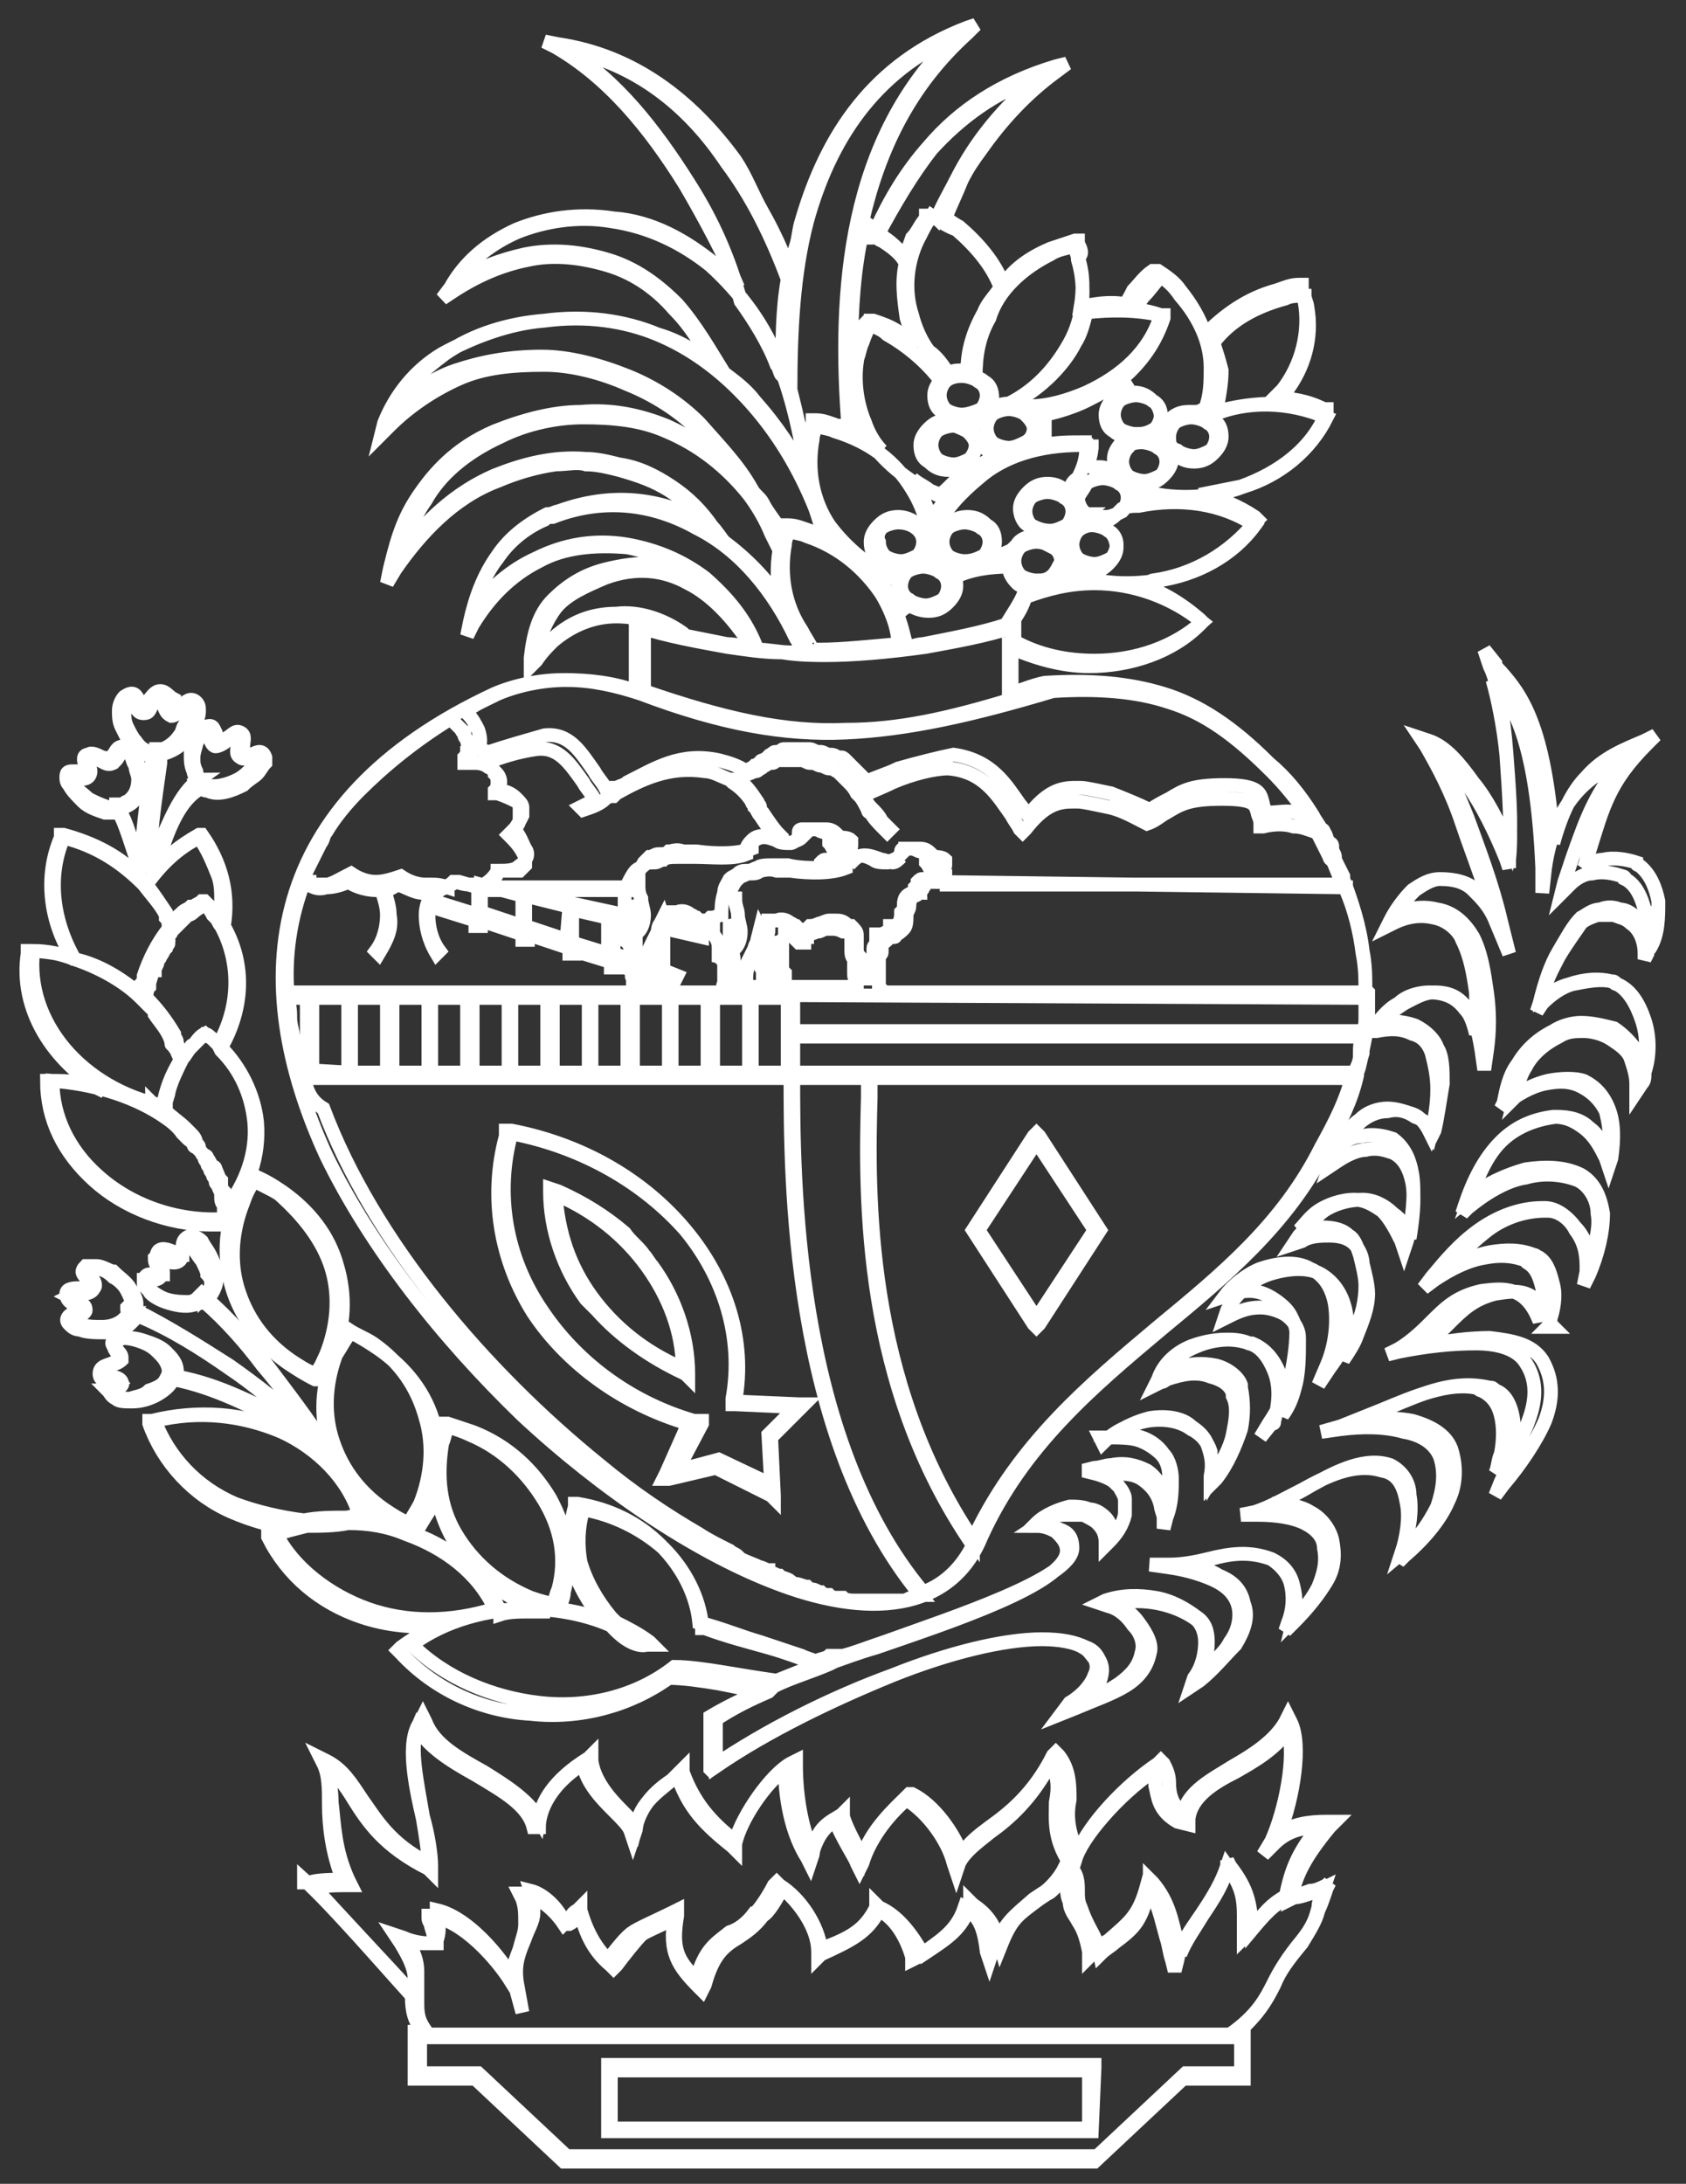
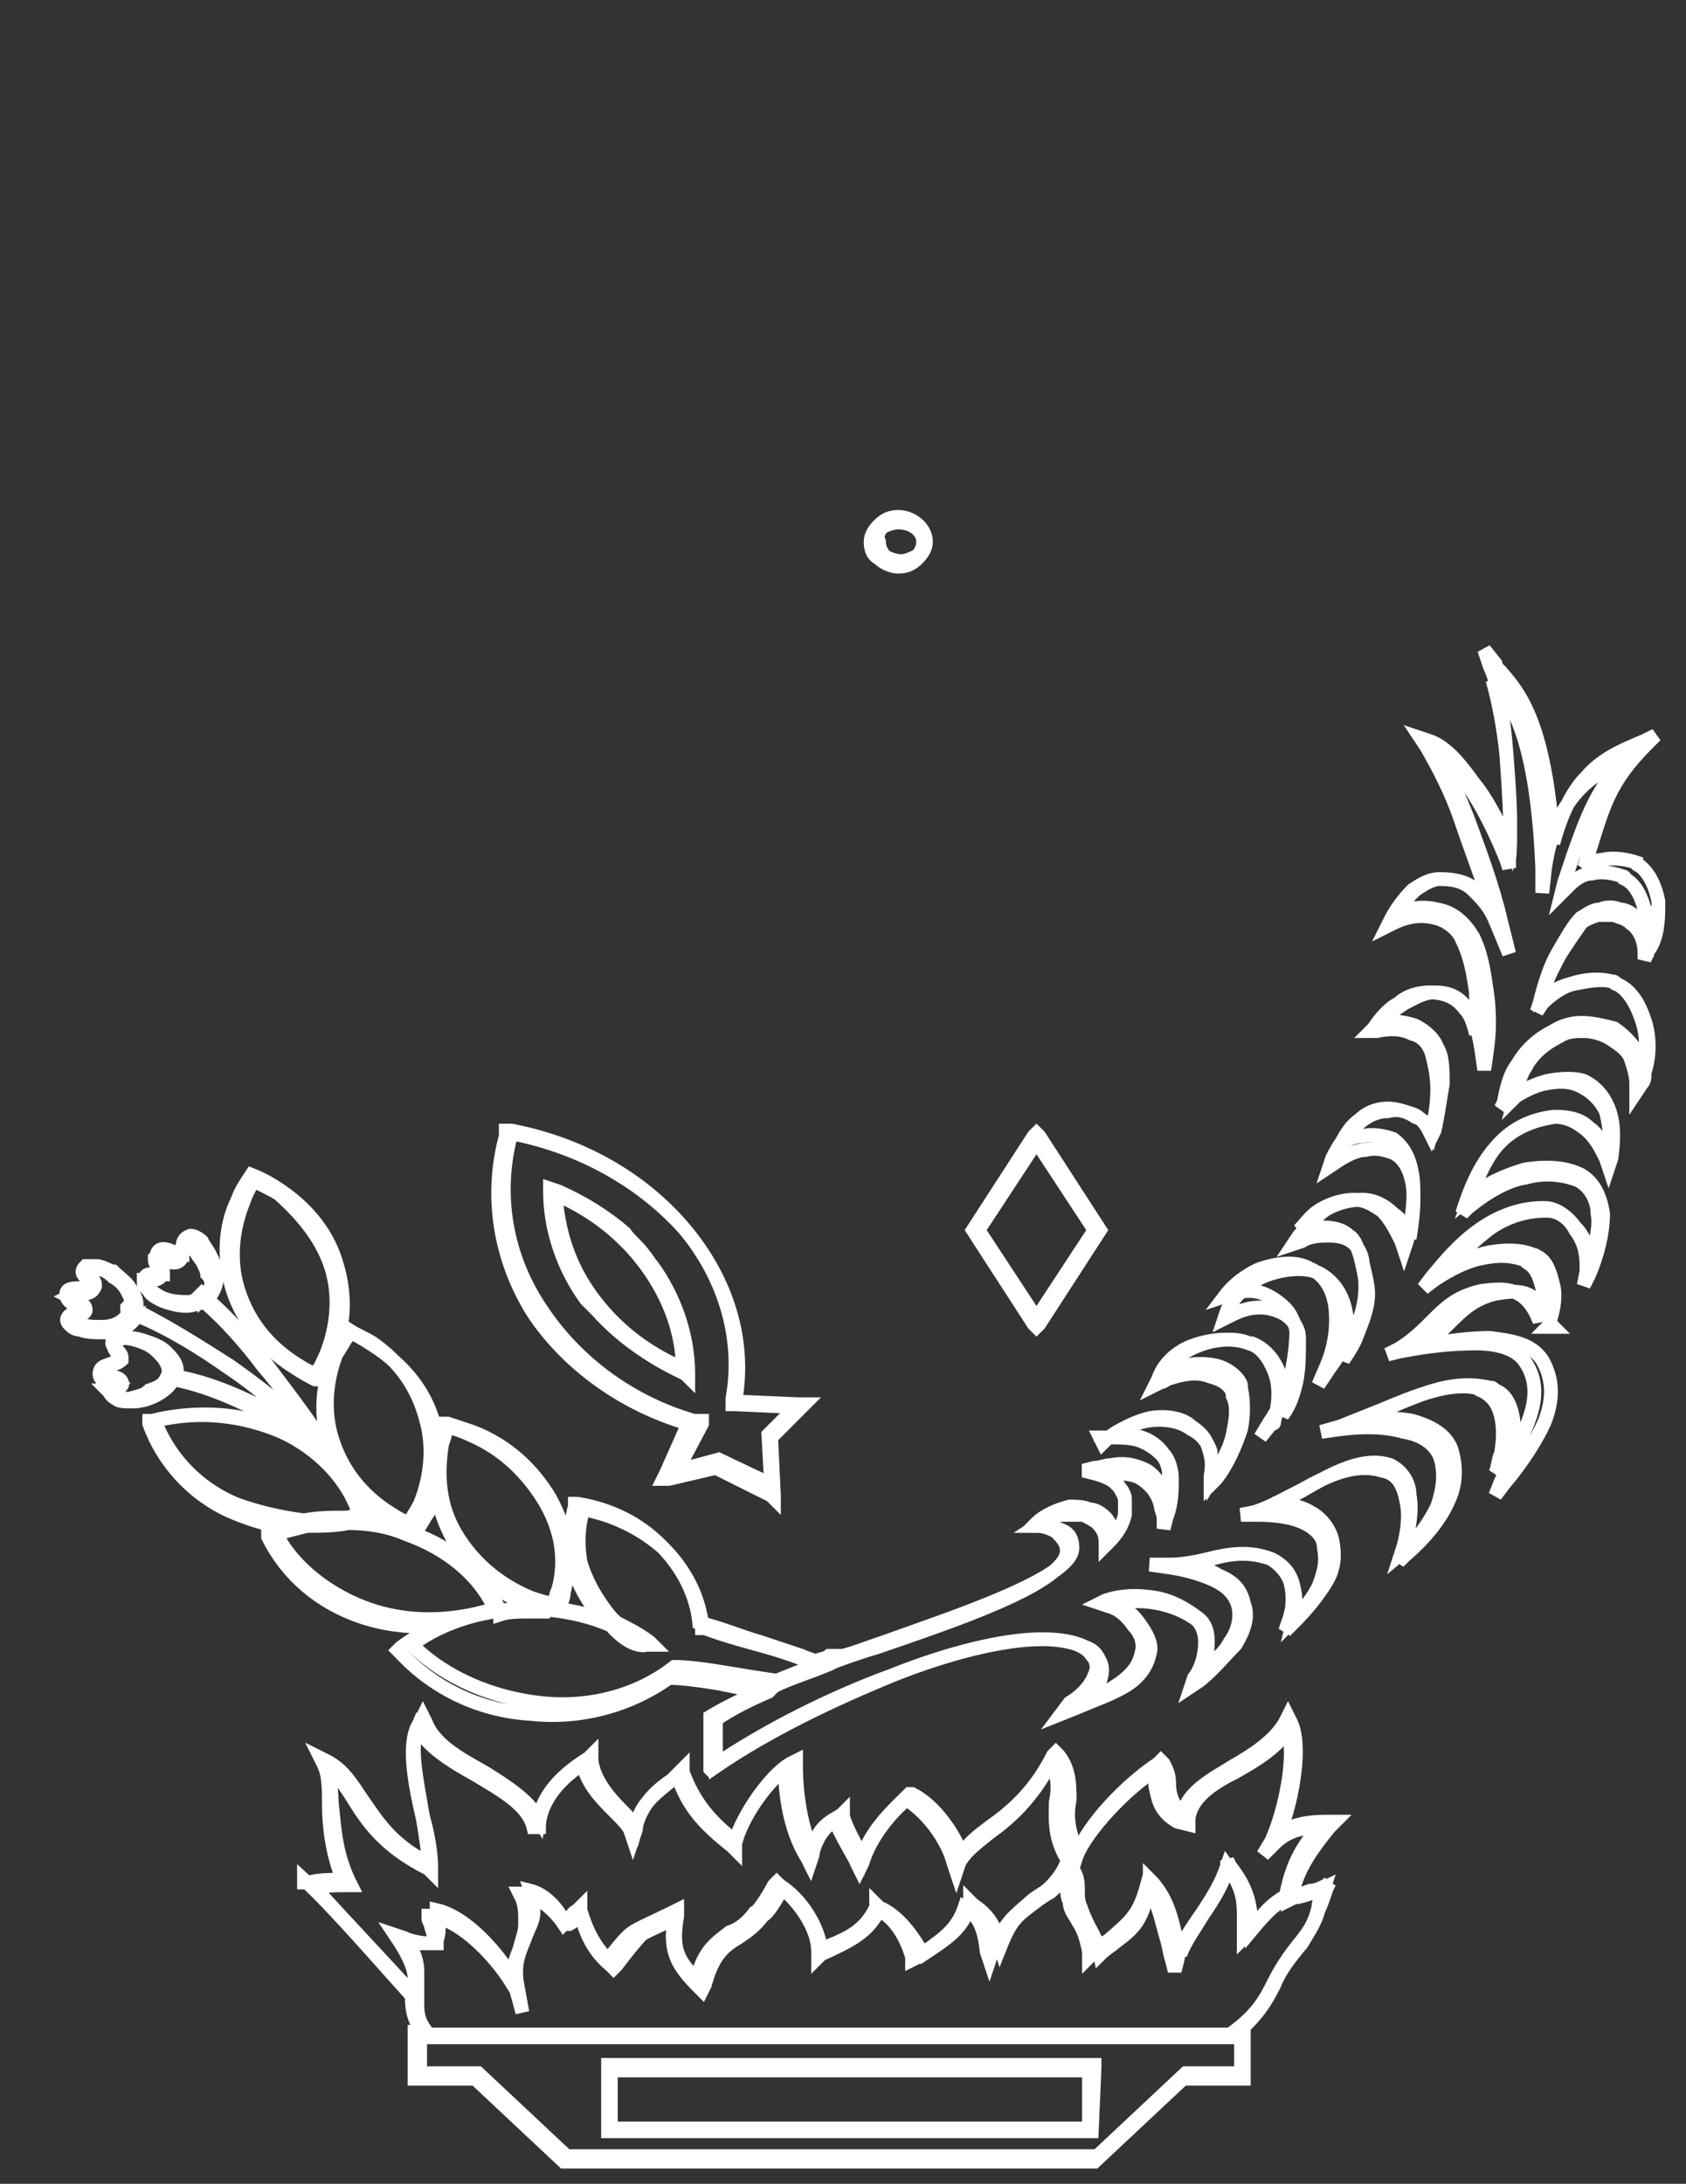
<svg xmlns="http://www.w3.org/2000/svg" id="Camada_1" x="0px" y="0px" viewBox="0 0 61 79" style="enable-background:new 0 0 61 79;" xml:space="preserve">
  <rect x="0" y="0" width="61" height="79" fill="#333333" stroke="none" />
  <style type="text/css">	.st0{fill:none;stroke:#FFFFFF;stroke-width:0.5;}</style>
  <g>
    <path class="st0" d="M9.1,42.5L9.1,42.5c-0.2,0.3-0.4,0.6-0.5,0.9c-0.5,1-0.5,2.2-0.2,3.2c0.3,1,1,2,2,2.7c0.3,0.2,0.6,0.4,1,0.6  l0.1,0l0-0.1c0.2-0.3,0.3-0.5,0.5-0.8c0.5-1,0.5-2.2,0.2-3.2c-0.3-1.1-1-2-2-2.7C9.9,42.9,9.6,42.7,9.1,42.5L9.1,42.5z M12,45.9  c0.3,1,0.2,2.1-0.2,3.1c-0.1,0.2-0.2,0.5-0.4,0.7c-0.3-0.1-0.6-0.3-0.9-0.5c-1-0.7-1.6-1.6-1.9-2.6c-0.3-1-0.2-2.1,0.2-3.1  C8.9,43.2,9,43,9.2,42.7c0.3,0.2,0.6,0.3,0.9,0.5C11,44,11.7,44.9,12,45.9z" />
-     <path class="st0" d="M1.7,39.1L1.7,39.1c0,1.4,0.6,2.6,1.7,3.6c1.1,1,2.7,1.6,4.2,1.6c0.2,0,0.3,0,0.5,0h0.1v-0.1  c0-0.1,0-0.2,0-0.3C9,43,9.4,41.8,9.3,40.6c-0.1-1-0.6-2-1.3-2.7c0.8-1.4,0.9-3,0.1-4.4c0.2-1.2-0.1-2.3-0.8-3.3l0,0l-0.1,0  C6.5,30.6,6,31,5.5,31.6c0.1-0.2,0.2-0.5,0.3-0.7c0.3-0.9,0.7-2,1.5-2.4c0.1,0.1,0.1,0.1,0.2,0.1c0.4,0.2,0.9,0,1.3-0.2  C9,28.2,9.2,28.1,9.3,28c0.1-0.1,0.2-0.3,0.3-0.4c0-0.1,0-0.2,0-0.2c-0.1-0.3-0.3-0.2-0.5-0.1c-0.1,0-0.2,0.1-0.3,0  c-0.1,0,0-0.1,0-0.3c0-0.2,0.1-0.4-0.1-0.5c-0.2-0.1-0.3,0.1-0.5,0.2c-0.1,0.1-0.2,0.2-0.3,0.1c0,0-0.1-0.1-0.1-0.2  c0,0,0-0.1,0-0.1c-0.1-0.2-0.1-0.3-0.4-0.2c-0.1,0.1-0.3,0.2-0.4,0.5c-0.1,0.2-0.1,0.4-0.1,0.5c0,0.2,0,0.4,0.1,0.6  c0,0.1,0.1,0.3,0.2,0.3c-0.7,0.5-1.1,1.6-1.5,2.5c-0.1,0.3-0.2,0.5-0.3,0.8c0-1.1,0.2-2.5,0.4-3.9c0-0.1,0-0.2,0-0.3  c0.4-0.1,0.8-0.3,1-0.7c0.1-0.2,0.2-0.3,0.3-0.5c0.1-0.2,0.1-0.3,0.1-0.4c0-0.1,0-0.2-0.1-0.3c-0.2-0.2-0.4,0-0.5,0.1  c-0.1,0.1-0.2,0.1-0.2,0.1s-0.1-0.1-0.1-0.3C6.1,25.2,6,25,5.8,25c-0.2,0-0.3,0.2-0.4,0.3c-0.1,0.1-0.1,0.2-0.2,0.2  s-0.1-0.1-0.2-0.2c-0.1-0.2-0.2-0.3-0.5-0.1c-0.1,0.1-0.2,0.3-0.2,0.5c0,0.2,0,0.4,0.1,0.6c0.1,0.2,0.2,0.4,0.3,0.6  c0.2,0.3,0.5,0.4,0.8,0.4c0,0.1,0,0.2,0,0.3c-0.2,1.4-0.4,2.8-0.4,4c0-0.1-0.1-0.2-0.1-0.4c-0.2-0.6-0.4-1.5-0.7-1.9  c0.1,0,0.1-0.1,0.2-0.1C5,29,5.1,28.6,5.1,28.3c0-0.2,0-0.4-0.1-0.6c0-0.2-0.1-0.3-0.2-0.5C4.7,27.1,4.6,27,4.5,27  c-0.3,0-0.3,0.2-0.4,0.3c0,0.1,0,0.2-0.1,0.2c-0.1,0-0.2-0.1-0.3-0.1c-0.2-0.1-0.4-0.2-0.5-0.1C3,27.3,3,27.5,3.1,27.7  c0,0.1,0.1,0.2,0,0.3c0,0-0.1,0-0.2,0c-0.1,0-0.1,0-0.2-0.1c-0.2,0-0.3,0-0.3,0.2c0,0.1,0,0.2,0.1,0.3C2.6,28.6,2.8,28.8,3,29  c0.2,0.2,0.5,0.3,0.8,0.4c0.2,0,0.3,0,0.5,0c0.2,0.3,0.5,1.3,0.7,1.9C5,31.5,5,31.7,5.1,31.8c-0.7-0.8-1.7-1.3-2.8-1.6l-0.1,0  l0,0.1c-0.6,1.4-0.4,3,0.4,4.3c-0.5-0.1-1-0.2-1.5-0.2H1l0,0.1c-0.3,2,0.9,3.9,2.8,5C3.1,39.1,2.5,39.1,1.7,39.1L1.7,39.1z   M7.1,27.9C7,27.7,7,27.6,7,27.4c0-0.2,0.1-0.4,0.1-0.5c0.1-0.2,0.2-0.4,0.3-0.4c0.1,0,0.2,0,0.2,0.1c0,0,0,0.1,0,0.1  c0,0.1,0.1,0.3,0.2,0.3c0.1,0,0.3-0.1,0.4-0.2c0.1-0.1,0.3-0.2,0.4-0.2c0.1,0,0.1,0.2,0,0.3c0,0.2-0.1,0.4,0.1,0.5  c0.1,0.1,0.3,0,0.4,0c0.1,0,0.3-0.1,0.3,0c0,0,0,0.1,0,0.1c0,0.1-0.1,0.2-0.3,0.3c-0.1,0.1-0.3,0.3-0.5,0.4  c-0.4,0.2-0.8,0.3-1.2,0.2c-0.1,0-0.1-0.1-0.2-0.1l-0.1-0.1c0,0,0,0,0,0C7.2,28.1,7.1,28,7.1,27.9z M5.6,27.2L5.6,27.2  c-0.3,0-0.5-0.1-0.7-0.4c-0.1-0.1-0.2-0.3-0.3-0.5c-0.1-0.2-0.1-0.4-0.1-0.5c0-0.2,0-0.3,0.1-0.3c0.1-0.1,0.2,0,0.3,0.1  C5,25.7,5,25.8,5.2,25.8c0.2,0,0.2-0.1,0.3-0.3c0.1-0.1,0.1-0.3,0.2-0.3c0.1,0,0.1,0.1,0.2,0.3C6,25.7,6,25.8,6.2,25.9  c0.1,0,0.2-0.1,0.3-0.1c0.1-0.1,0.2-0.2,0.3-0.1c0,0,0,0.1,0,0.1c0,0.1,0,0.2-0.1,0.4c-0.1,0.1-0.1,0.3-0.2,0.4  c-0.2,0.3-0.5,0.5-0.9,0.6c0-0.1,0-0.1,0-0.1l-0.2,0C5.6,27.1,5.6,27.1,5.6,27.2z M4.2,29.1l0,0.1c-0.1,0-0.2,0-0.3,0  c-0.3-0.1-0.5-0.2-0.7-0.3c-0.2-0.2-0.4-0.3-0.5-0.5c-0.1-0.1-0.1-0.1-0.1-0.2c0-0.1,0.1-0.1,0.1-0.1c0,0,0.1,0,0.1,0  c0.1,0.1,0.3,0.1,0.4,0c0.1-0.1,0.1-0.3,0-0.4c0-0.1-0.1-0.3,0-0.3c0.1-0.1,0.2,0,0.4,0.1c0.2,0.1,0.3,0.2,0.5,0.1  c0.1-0.1,0.2-0.2,0.2-0.3c0-0.1,0-0.2,0.2-0.2c0.1,0,0.1,0.1,0.2,0.2c0.1,0.1,0.1,0.3,0.2,0.4c0,0.2,0.1,0.3,0.1,0.5  c0,0.3-0.1,0.6-0.4,0.8c-0.1,0-0.1,0.1-0.2,0.1C4.3,29.1,4.2,29.1,4.2,29.1z M9.2,40.6c0.1,1.1-0.3,2.2-1,3.1c0,0,0,0,0-0.1  c0-0.1,0-0.3-0.1-0.4c0,0,0-0.1,0-0.1C8,43,8,42.9,8,42.8c0,0,0-0.1,0-0.1c-0.1-0.1-0.1-0.2-0.2-0.4c0,0,0-0.1-0.1-0.1  c-0.1-0.1-0.1-0.2-0.2-0.3c0,0,0-0.1-0.1-0.1c-0.1-0.1-0.2-0.2-0.2-0.3c0,0,0-0.1-0.1-0.1C7.1,41.2,7,41.1,6.9,41  c0,0-0.1-0.1-0.1-0.1c0,0-0.1-0.1-0.1-0.1c-0.2-0.2-0.5-0.4-0.7-0.6c0,0,0,0,0,0c0-0.1,0-0.2,0-0.3c0-0.1,0.1-0.3,0.1-0.4  c0,0,0,0,0,0c0.1-0.4,0.3-0.8,0.5-1.2c0,0,0,0,0,0c0.1-0.1,0.2-0.3,0.3-0.4c0,0,0-0.1,0.1-0.1c0.1-0.1,0.2-0.3,0.4-0.4  c0.1,0.1,0.2,0.1,0.3,0.2c0.1,0.1,0.2,0.1,0.2,0.2L8,38C8.7,38.7,9.1,39.6,9.2,40.6z M7.9,37.8c-0.1-0.1-0.1-0.1-0.2-0.2  c-0.1-0.1-0.2-0.2-0.3-0.2l0,0l0,0c-0.1,0.1-0.2,0.2-0.4,0.4c0,0-0.1,0.1-0.1,0.1c-0.1,0.1-0.2,0.2-0.3,0.3c0,0,0,0,0,0.1  c0-0.1,0-0.1-0.1-0.2c0,0,0-0.1,0-0.1c0-0.1-0.1-0.2-0.1-0.3c0-0.1-0.1-0.2-0.1-0.2c0,0,0,0,0-0.1c-0.3-0.5-0.6-0.9-1-1.3  c0,0,0,0,0,0c0-0.1,0-0.3,0.1-0.4c0,0,0-0.1,0-0.1c0-0.1,0.1-0.3,0.1-0.4c0-0.1,0-0.1,0.1-0.1c0-0.1,0.1-0.2,0.1-0.3  c0-0.1,0.1-0.1,0.1-0.2c0.1-0.1,0.1-0.2,0.2-0.3c0-0.1,0.1-0.1,0.1-0.2C6,34,6.1,34,6.1,33.9c0-0.1,0.1-0.1,0.1-0.2  c0,0,0.1-0.1,0.1-0.1c0.1-0.1,0.1-0.1,0.2-0.2c0.1-0.1,0.1-0.1,0.1-0.1c0.1-0.1,0.1-0.1,0.2-0.2C6.9,33.1,7,33,7,33  c0.1-0.1,0.3-0.2,0.4-0.3c0.1,0.1,0.2,0.2,0.3,0.4c0,0,0.1,0.1,0.1,0.1c0.1,0.1,0.1,0.2,0.2,0.3C8.7,34.8,8.7,36.4,7.9,37.8z   M5.3,32L5.3,32c0.5-0.7,1.1-1.3,1.9-1.7c0.3,0.4,0.5,0.9,0.7,1.4C8,32,8,32.3,8,32.5s0,0.5,0,0.8c0,0,0,0,0-0.1  c-0.1-0.1-0.1-0.2-0.2-0.2c0,0-0.1-0.1-0.1-0.1c-0.1-0.1-0.2-0.2-0.3-0.3l0,0l-0.1,0c-0.1,0.1-0.2,0.1-0.3,0.2c0,0,0,0-0.1,0  c-0.1,0.1-0.2,0.1-0.3,0.2c0,0,0,0,0,0c-0.2,0.2-0.4,0.3-0.5,0.5c0,0,0,0,0-0.1c0-0.1-0.1-0.2-0.1-0.3c0,0,0-0.1,0-0.1  C5.8,32.7,5.6,32.4,5.3,32L5.3,32z M5.2,31.8C5.2,31.8,5.2,31.8,5.2,31.8L5.2,31.8C5.2,31.8,5.2,31.8,5.2,31.8z M2.3,30.3  c1.2,0.3,2.1,0.9,2.9,1.7l0,0c0.3,0.4,0.6,0.7,0.8,1.1c0,0,0,0,0,0.1c0.1,0.1,0.1,0.2,0.1,0.4c-0.4,0.5-0.7,1.1-0.9,1.7v0  c0,0.1,0,0.2-0.1,0.3c0,0,0,0.1,0,0.1c0,0.1,0,0.1,0,0.2c0,0,0,0,0,0.1c-0.7-0.6-1.5-1.1-2.4-1.3C1.9,33.3,1.7,31.7,2.3,30.3z   M1.2,34.4c0.5,0,1,0.1,1.5,0.3l0,0c0.9,0.3,1.8,0.8,2.4,1.4c0.1,0.1,0.1,0.1,0.2,0.2c0,0,0.1,0.1,0.1,0.1c0.1,0.1,0.1,0.1,0.2,0.2  c0,0,0,0,0,0.1l0,0c0.2,0.3,0.5,0.6,0.6,1c0,0.1,0,0.1,0.1,0.1c0,0.1,0,0.1,0.1,0.2c0,0.1,0.1,0.2,0.1,0.3c0,0,0,0,0,0.1  c-0.3,0.5-0.5,1-0.6,1.6C3,39.4,0.9,37,1.2,34.4z M5.9,40c0,0.1,0,0.1,0,0.2c-0.1-0.1-0.3-0.2-0.4-0.3C5.5,40,5.7,40,5.9,40z   M5.8,40.3L5.8,40.3c0.3,0.2,0.6,0.4,0.8,0.7c0.1,0.1,0.1,0.1,0.2,0.2C6.9,41.3,7,41.3,7,41.4c0,0.1,0.1,0.1,0.1,0.1  c0.1,0.1,0.1,0.1,0.2,0.2c0,0.1,0.1,0.1,0.1,0.2c0,0.1,0.1,0.1,0.1,0.2c0,0.1,0.1,0.1,0.1,0.2c0,0.1,0.1,0.1,0.1,0.2  c0,0.1,0.1,0.1,0.1,0.2c0,0.1,0,0.1,0.1,0.2c0,0.1,0.1,0.2,0.1,0.3c0,0,0,0.1,0,0.1c0,0.1,0,0.2,0.1,0.3c0,0,0,0.1,0,0.1  c0,0.1,0,0.2,0,0.4c-1.7,0.1-3.4-0.5-4.6-1.6c-1-0.9-1.6-2.1-1.6-3.4C3.3,39.2,4.7,39.6,5.8,40.3z" />
    <path class="st0" d="M6.2,50c0,0,0.1-0.1,0.1-0.1c1.5,0.3,2.8,1,4,1.6c0.3,0.1,0.6,0.3,0.9,0.4c0,0,0.1,0.1,0.1,0.1l0,0  c0,0,0.1,0,0.1,0c0,0,0,0.1,0.1,0.1l0.1-0.1c0,0,0,0,0-0.1l0,0c0,0,0,0-0.1,0c-0.6-0.9-1.3-1.8-1.9-2.6C9,48.5,8.3,47.7,7.5,47  c0,0,0,0,0.1-0.1c0.2-0.3,0.3-0.6,0.2-0.9c0-0.2-0.1-0.4-0.2-0.6c-0.1-0.2-0.2-0.3-0.3-0.5c-0.1-0.1-0.3-0.2-0.4-0.2  c-0.3,0.1-0.3,0.3-0.3,0.5c0,0.1,0,0.2,0,0.2c0,0-0.2,0-0.3-0.1c-0.2-0.1-0.5-0.2-0.6,0c-0.1,0.2,0,0.3,0.1,0.5  c0.1,0.1,0.1,0.2,0.1,0.3c0,0-0.1,0-0.3,0c-0.1,0-0.2,0-0.2,0c-0.1,0-0.2,0.1-0.2,0.3c0,0.1,0.1,0.2,0.2,0.3  C5.4,46.8,5.7,47,6,47.1c0.3,0.1,0.7,0.2,1,0.1c0.1,0,0.3-0.1,0.4-0.1c0.8,0.7,1.5,1.5,2.1,2.3c0.6,0.7,1.2,1.5,1.7,2.3  c-0.9-0.8-1.9-1.6-2.9-2.3c-1.1-0.7-2.2-1.4-3.4-2c0.1-0.3,0-0.5-0.2-0.8c-0.1-0.2-0.4-0.4-0.6-0.6C4,46,3.7,45.8,3.5,45.8  c-0.2,0-0.3,0-0.4,0C2.9,46,3,46.1,3.1,46.2c0,0,0,0.1,0.1,0.1c0.1,0.1,0.1,0.1,0.1,0.2c0,0.1-0.2,0.1-0.4,0.1  c-0.2,0-0.5,0-0.5,0.2c0,0.2,0.1,0.3,0.3,0.4c0.1,0.1,0.2,0.1,0.2,0.2c0,0-0.1,0.1-0.2,0.1c-0.1,0-0.2,0.1-0.2,0.1  c-0.1,0.1-0.1,0.2,0,0.3c0.1,0.1,0.2,0.2,0.4,0.2c0.2,0.1,0.6,0.1,0.9,0.1c0.3,0,0.7-0.1,0.9-0.3c0.1-0.1,0.2-0.2,0.3-0.3  c1.2,0.5,2.3,1.2,3.3,1.9c0.9,0.6,1.7,1.3,2.5,2c-0.1-0.1-0.2-0.1-0.3-0.1c-1.3-0.6-2.5-1.3-4.1-1.6c0-0.1,0-0.1,0-0.2  c0-0.3-0.2-0.5-0.4-0.7c-0.2-0.2-0.5-0.3-0.8-0.4c-0.3-0.1-0.5-0.1-0.7-0.1c-0.1,0-0.2,0.1-0.3,0.1c-0.2,0.2,0,0.4,0.1,0.5  c0.1,0.1,0.1,0.1,0.1,0.2c0,0-0.1,0.1-0.3,0.1c-0.2,0.1-0.5,0.1-0.5,0.4c0,0.2,0.2,0.3,0.4,0.3c0.1,0,0.3,0.1,0.3,0.1  c0,0-0.1,0.1-0.2,0.1c-0.1,0-0.1,0.1-0.2,0.1C4,50.4,4,50.5,4.2,50.6c0.1,0.1,0.3,0.1,0.6,0.1c0.3,0,0.6-0.1,0.8-0.2  C5.8,50.4,6.1,50.2,6.2,50z M7.4,46.9c0,0-0.1-0.1-0.1-0.1l-0.1,0.1c0,0,0.1,0.1,0.1,0.1C7.2,47,7.1,47,6.9,47.1  c-0.3,0-0.6,0-0.9-0.1c-0.3-0.1-0.5-0.3-0.7-0.4c-0.1-0.1-0.1-0.1-0.1-0.2c0-0.1,0-0.1,0-0.1c0.1,0,0.1,0,0.2,0  c0.2,0,0.3,0,0.4-0.1c0.1-0.1,0-0.3-0.1-0.4c-0.1-0.1-0.1-0.2-0.1-0.3c0.1-0.1,0.2,0,0.4,0.1c0.2,0.1,0.4,0.1,0.5,0  c0.1-0.1,0.1-0.2,0.1-0.3c0-0.1,0-0.3,0.1-0.3c0.1,0,0.2,0.1,0.3,0.2c0.1,0.1,0.2,0.3,0.3,0.4c0.1,0.2,0.2,0.4,0.2,0.5  C7.7,46.3,7.7,46.6,7.4,46.9C7.4,46.8,7.4,46.9,7.4,46.9z M4.7,47.5c-0.1,0.1-0.1,0.2-0.2,0.2C4.3,47.9,4,48,3.7,48  c-0.3,0-0.6,0-0.8-0.1c-0.1,0-0.3-0.1-0.3-0.1c0-0.1,0-0.1,0-0.1c0,0,0.1,0,0.2-0.1c0.1,0,0.3-0.1,0.3-0.2c0-0.2-0.1-0.2-0.3-0.3  c-0.1-0.1-0.3-0.2-0.3-0.2s0.2-0.1,0.4-0.1c0.2,0,0.4,0,0.5-0.2c0.1-0.1,0-0.3-0.1-0.4c0,0,0,0-0.1-0.1c-0.1-0.1-0.1-0.1,0-0.2  c0,0,0.1,0,0.3,0c0.2,0,0.4,0.1,0.6,0.3c0.2,0.1,0.4,0.3,0.5,0.5c0.1,0.2,0.2,0.4,0.2,0.6c-0.1,0-0.1-0.1-0.1-0.1l-0.1,0.1  C4.6,47.4,4.6,47.5,4.7,47.5z M4.7,50.6c-0.2,0-0.4,0-0.5-0.1c-0.1,0-0.1-0.1-0.1-0.1c0,0,0.1-0.1,0.1-0.1c0.1-0.1,0.3-0.2,0.2-0.3  c0-0.1-0.2-0.2-0.4-0.2c-0.1,0-0.3-0.1-0.3-0.2c0-0.1,0.2-0.1,0.3-0.2c0.2-0.1,0.4-0.1,0.4-0.3c0-0.1-0.1-0.2-0.2-0.3  s-0.2-0.2-0.1-0.3c0,0,0.1,0,0.2-0.1c0.2,0,0.4,0,0.7,0.1c0.3,0.1,0.5,0.2,0.7,0.4c0.2,0.2,0.3,0.3,0.4,0.6c0,0,0,0.1,0,0.1  c0,0,0,0,0,0l0,0.2c0,0,0,0,0,0c0,0,0,0.1-0.1,0.1c-0.1,0.2-0.3,0.3-0.6,0.4C5.2,50.5,5,50.5,4.7,50.6z" />
    <path class="st0" d="M60,32.6c-0.1-0.5-0.3-1-0.7-1.3c0,0-0.1,0-0.1-0.1c-0.3-0.1-0.8-0.2-1.2-0.1c-0.2,0-0.5,0.1-0.7,0.3  c0.1-0.2,0.1-0.4,0.2-0.6c0.5-1.6,0.7-2.5,2.1-3.9l0.3-0.3l-0.4,0.2c-0.7,0.3-1.5,0.6-2.1,1.3c-0.5,0.5-0.9,1.3-1.2,2.4  c-0.3-4.3-1.2-5.4-1.9-6.2c-0.1-0.1-0.2-0.2-0.2-0.3l-0.4-0.5l0.2,0.6c0.3,0.6,0.5,1.8,0.6,3.1c0.1,1.3,0.2,2.6,0.1,3.4  c-0.4-0.9-0.8-1.7-1.3-2.3c-0.5-0.7-1-1.3-1.6-1.5l-0.3-0.1l0.2,0.3c0.4,0.7,0.9,1.6,1.3,2.8c0.3,0.9,0.7,1.9,1,2.9  c-0.1-0.2-0.3-0.4-0.5-0.5c-0.3-0.3-0.8-0.4-1.3-0.4c-0.4,0-0.7,0.2-1,0.4c-0.3,0.3-0.6,0.7-0.8,1.1l-0.1,0.2l0.2-0.1  c0.6-0.3,1.1-0.3,1.5-0.2c0.5,0.1,0.9,0.5,1,0.8c0.3,0.6,0.4,1.2,0.5,1.9c0,0.5,0.1,1,0,1.5c-0.1-0.4-0.2-0.7-0.4-0.9  c-0.3-0.4-0.7-0.6-1.3-0.6c-0.3,0-0.8,0.1-1.1,0.4c-0.4,0.2-0.7,0.6-0.9,0.9l-0.1,0.1l0.2,0c0.5-0.1,0.9-0.1,1.3,0.1  c0.4,0.1,0.6,0.4,0.7,0.7c0.1,0.4,0.2,0.8,0.2,1.3c0,0.6-0.1,1.1-0.2,1.5c-0.1-0.2-0.3-0.4-0.6-0.5c-0.3-0.2-0.6-0.3-1-0.2  c-0.4,0-0.8,0.2-1.1,0.5c-0.4,0.3-0.7,0.8-0.9,1.2l-0.1,0.3l0.3-0.2c0.3-0.2,0.7-0.4,1-0.4c0.4-0.1,0.7,0,1,0.1  c0.4,0.2,0.6,0.6,0.7,1.1c0.1,0.6,0,1.4-0.1,2c-0.1-0.4-0.3-0.7-0.6-0.9c-0.3-0.3-0.7-0.5-1.1-0.5c-0.6,0-1.1,0.2-1.4,0.4  c-0.4,0.3-0.6,0.6-0.9,0.9l-0.2,0.3l0.3-0.1c0.3-0.2,0.7-0.2,1-0.2c0.4,0,0.7,0.1,0.9,0.3c0.1,0.1,0.3,0.4,0.3,0.7  c0.1,0.4,0.2,0.8,0.2,1.1c0,0.5-0.2,1-0.4,1.5c-0.1,0.3-0.3,0.6-0.5,0.9c0.1-0.6,0.2-1.2,0.1-1.7c-0.1-0.6-0.4-1.1-0.9-1.4  s-1.3-0.2-1.9,0c-0.6,0.2-1.2,0.7-1.5,1.3l-0.1,0.3l0.2-0.1c0.4-0.2,0.7-0.3,1.1-0.3c0.3,0,0.6,0.1,0.8,0.2  c0.2,0.1,0.4,0.3,0.5,0.5c0.1,0.2,0.1,0.3,0.1,0.5c0,0.5,0,1-0.1,1.5c-0.1,0.4-0.2,0.8-0.5,1.2c0.1-0.6,0.1-1.1-0.1-1.5  c-0.2-0.5-0.5-0.9-1-1.1c0,0,0,0-0.1,0c-0.5-0.2-1.3-0.2-2.1,0.1c-0.5,0.2-1,0.6-1.2,1.2l-0.1,0.2l0.2-0.1c0.1,0,0.2-0.1,0.2-0.1  c0.6-0.2,1.1-0.3,1.6-0.1c0.4,0.1,0.7,0.3,0.8,0.6c0,0,0,0,0,0.1c0.2,0.4,0.1,0.9,0,1.4c-0.1,0.5-0.4,1-0.7,1.5  c0-0.3-0.1-0.6-0.1-0.9c-0.1-0.3-0.3-0.6-0.7-0.8c-0.4-0.3-1-0.4-1.6-0.3c-0.5,0.1-1.1,0.3-1.6,0.8L39.8,52l0.2,0  c0.5,0,0.9,0,1.2,0.1c0.3,0.1,0.6,0.3,0.8,0.5c0.2,0.2,0.3,0.5,0.3,0.8c0,0.3,0,0.6-0.1,1c0,0,0-0.1,0-0.1  c-0.1-0.5-0.4-0.9-0.7-1.1c-0.4-0.2-0.8-0.3-1.3-0.2c-0.2,0-0.4,0.1-0.6,0.1l-0.4,0.1l0.4,0.1c0.4,0.1,0.8,0.3,0.9,0.5  c0.1,0.1,0.2,0.3,0.2,0.4c0,0.2,0,0.3,0,0.5c0,0.3-0.2,0.6-0.4,0.8c-0.1-0.3-0.2-0.5-0.3-0.6c-0.2-0.2-0.4-0.3-0.6-0.3  c-0.2-0.1-0.5-0.1-0.7-0.1c-0.4,0.1-0.9,0.3-1.2,0.6l-0.1,0.1l0.2,0c0,0,0,0,0.1,0c0.3,0,0.6,0.1,0.8,0.2c0.2,0.1,0.3,0.3,0.3,0.6  c0,0,0,0,0,0c0,1.1-4.3,2.5-6.8,3.4c-0.6,0.2-1.1,0.4-1.5,0.5L30,59.9c-0.1,0.1-0.3,0.1-0.5,0.2c-0.2-0.1-0.3-0.1-0.5-0.2  c-0.3-0.1-0.9-0.3-1.5-0.5c-0.7-0.2-1.4-0.5-2.2-0.7c-0.1-1-0.6-2-1.4-2.8c-0.8-0.8-1.8-1.3-3-1.5l-0.1,0l0,0.1  c-0.2,0.7-0.2,1.4-0.1,2.1c0.2,0.7,0.6,1.4,1.1,2c-0.5-0.2-1-0.3-1.6-0.4l0,0c0.1-0.2,0.2-0.4,0.2-0.6c0.3-1.2,0.1-2.3-0.5-3.4  c-0.6-1-1.5-1.9-2.8-2.4c-0.3-0.1-0.6-0.2-0.9-0.3l-0.1,0l0,0.1c-0.1,0.2-0.2,0.5-0.2,0.7c-0.3,1.2-0.1,2.3,0.5,3.4  c0.6,1,1.5,1.9,2.8,2.4c0.2,0.1,0.4,0.2,0.7,0.2c-0.3,0-0.5,0-0.8,0c-0.3,0-0.7,0-1,0.1l0-0.1c-0.6-1.3-1.7-2.3-3.1-2.8l0,0  c0.2-0.3,0.3-0.5,0.5-0.8c0.5-1,0.5-2.2,0.2-3.2c-0.3-1.1-1-2-2-2.7c-0.3-0.2-0.6-0.4-1-0.6l-0.1,0l0,0.1c-0.2,0.3-0.3,0.5-0.5,0.8  c-0.5,1-0.5,2.2-0.2,3.2c0.1,0.4,0.3,0.7,0.5,1.1c-0.5-0.7-1.3-1.2-2.1-1.6c-1.4-0.7-3.2-0.8-4.8-0.4l-0.1,0l0,0.1  c0.5,1.4,1.6,2.6,3,3.2c0.7,0.3,1.4,0.5,2.1,0.6c-0.2,0.1-0.5,0.1-0.7,0.2l-0.1,0l0,0.1c0.7,1.4,1.9,2.4,3.4,2.9  c0.9,0.3,1.9,0.4,2.8,0.3c-0.5,0.2-1,0.5-1.4,0.8l-0.1,0.1l0.1,0.1c1.2,1.3,2.9,2.1,4.7,2.2c1.8,0.2,3.6-0.3,5-1.3  c0.5,0,1.2,0.1,1.8,0.2c0.5,0.1,1,0.2,1.5,0.3c-0.7,0.3-1.3,0.6-1.8,0.9l0,0v0v1.9V64l0.1-0.1c1.9-1.3,4.3-2.5,6.5-3.3  c2-0.8,4-1.3,5.4-1.3c0.6,0,1.2,0.1,1.5,0.3c0.2,0.1,0.3,0.3,0.4,0.4c0.1,0.2,0.1,0.4,0,0.6c-0.1,0.3-0.4,0.7-0.9,1L38.4,62  l0.5-0.2c0.7-0.3,1.3-0.5,1.8-0.8c0.5-0.3,0.8-0.7,0.9-1.2c0.1-0.3-0.1-0.7-0.4-1.1c-0.2-0.3-0.5-0.5-0.8-0.7c0.5-0.1,1-0.1,1.5,0  c0.5,0.1,1,0.3,1.4,0.6c0.2,0.2,0.3,0.5,0.3,0.8c0,0.4-0.1,0.9-0.4,1.3L43.1,61l0.3-0.2c0.5-0.4,0.9-0.9,1.3-1.3  c0.3-0.5,0.5-1,0.3-1.5c-0.1-0.5-0.4-0.8-0.9-1c-0.3-0.2-0.7-0.3-1.2-0.4c0.3,0,0.6-0.1,0.9-0.2c0.7-0.2,1.4-0.3,2.2,0  c0.3,0.2,0.6,0.5,0.7,0.9c0.1,0.4,0.1,0.9-0.1,1.4l-0.1,0.3l0.3-0.3c0.5-0.5,0.9-1,1.2-1.5c0.3-0.5,0.3-1,0.2-1.5  c-0.1-0.4-0.4-0.8-0.8-1c-0.3-0.2-0.8-0.3-1.3-0.3c0.5-0.2,0.9-0.4,1.4-0.7c0.9-0.5,1.9-1,2.8-0.7c0,0,0,0,0,0  c0.4,0.2,0.7,0.6,0.7,1.1c0.1,0.5,0,1.2-0.2,1.9c0,0.1,0,0.1-0.1,0.2l-0.1,0.3l0.2-0.2c0.7-0.6,1.3-1.3,1.6-2  c0.3-0.6,0.3-1.3,0.1-1.9c-0.2-0.5-0.7-0.8-1.4-1c-0.5-0.1-1.1-0.1-1.7-0.1c0.3-0.1,0.6-0.2,0.9-0.4c1.2-0.5,2.3-1,3.6-0.7  c0.1,0,0.1,0,0.2,0.1c0.3,0.1,0.5,0.4,0.6,0.8c0.1,0.4,0.1,0.8,0,1.4c-0.1,0.4-0.2,0.7-0.4,1.1l-0.2,0.5l0.3-0.4  c0.6-0.7,1.2-1.6,1.5-2.3c0.3-0.8,0.3-1.5-0.1-2.2c-0.4-0.6-1.1-0.7-1.9-0.8c-0.7,0-1.6,0.1-2.4,0.3c0.4-0.3,0.6-0.5,0.9-0.8  c0.5-0.5,0.9-0.9,1.7-1.1l0,0c0.7-0.1,1.5-0.3,2,1.1l0.1,0.1L56,48c0.1-0.1,0.1-0.2,0.1-0.3c0.1-0.3,0.2-0.8,0.1-1.2  c-0.1-0.4-0.2-0.8-0.5-1c-0.1,0-0.1-0.1-0.2-0.1c-0.5-0.2-1-0.2-1.6-0.1c-0.5,0.1-1,0.3-1.5,0.6c0.4-0.5,0.8-0.9,1.3-1.3  c0.6-0.5,1.4-0.8,2.2-0.8c0,0,0.1,0,0.1,0c0.4,0,0.8,0.3,1,0.7c0.3,0.4,0.4,0.8,0.4,1.3c0,0.1,0,0.1,0,0.2l-0.1,0.5l0.2-0.4  c0.3-0.7,0.5-1.5,0.5-2.2c-0.1-0.6-0.3-1.1-0.8-1.4c-0.6-0.3-1.3-0.3-2-0.2c-0.7,0.2-1.4,0.5-2,1c0.3-0.8,0.6-1.5,1.1-2  c0.5-0.5,1.1-0.8,1.9-0.9c0.4,0,0.7,0.1,1.1,0.4c0.4,0.3,0.6,0.7,0.8,1.1l0.1,0.3l0.1-0.3c0.1-0.7,0.1-1.3-0.1-1.8  c-0.2-0.5-0.5-0.8-0.9-1C57,39,56.5,39,56,39.1c-0.4,0.1-0.9,0.3-1.2,0.6c0.1-0.4,0.2-0.8,0.4-1.1c0.2-0.4,0.6-0.8,1.2-1.1  c0.3-0.2,0.6-0.2,0.9-0.2c0.3,0,0.7,0.1,1,0.3c0.3,0.2,0.6,0.4,0.7,0.7c0.1,0.3,0.2,0.6,0.2,0.9v0.3l0.2-0.3  c0.1-0.1,0.1-0.2,0.1-0.4c0.2-0.6,0.2-1.3,0-1.9c-0.2-0.6-0.5-1.1-1-1.3c-0.1,0-0.1-0.1-0.2-0.1c-0.4-0.1-0.9-0.1-1.5,0.1  c-0.4,0.1-0.7,0.3-1,0.5c0.1-0.6,0.4-1.1,0.6-1.5c0.3-0.5,0.6-0.9,0.8-1.2c0.1-0.1,0.3-0.2,0.6-0.3c0.2,0,0.4,0,0.6,0  c0.2,0.1,0.4,0.1,0.6,0.3c0.3,0.2,0.5,0.6,0.5,1.1l0,0.2l0.1-0.2c0-0.1,0.1-0.2,0.1-0.2C60,33.8,60,33.2,60,32.6z M19.2,57.8  c-1.2-0.5-2.1-1.3-2.7-2.3c-0.6-1-0.7-2.1-0.5-3.3c0.1-0.2,0.1-0.4,0.2-0.6c0.3,0.1,0.6,0.2,0.8,0.3c1.2,0.5,2.1,1.4,2.7,2.4  c0.6,1,0.8,2.1,0.5,3.2c-0.1,0.2-0.1,0.4-0.2,0.5C19.8,58,19.5,57.9,19.2,57.8z M12,52c-0.3-1-0.2-2.1,0.2-3.1  c0.1-0.3,0.3-0.5,0.4-0.8c0.3,0.2,0.6,0.3,0.9,0.5c1,0.7,1.6,1.6,1.9,2.7c0.3,1,0.2,2.1-0.2,3.1c-0.1,0.2-0.3,0.5-0.4,0.7  c-0.3-0.1-0.6-0.3-0.9-0.5C12.9,53.9,12.3,53,12,52z M13.2,54.8c-0.1-0.4-0.3-0.7-0.4-1c0.3,0.4,0.7,0.7,1.1,1  c0.2,0.2,0.5,0.3,0.7,0.4c-0.5-0.1-0.9-0.3-1.4-0.3c0,0,0,0,0,0L13.2,54.8L13.2,54.8z M8.5,54.4c-1.4-0.6-2.4-1.7-2.9-3  c1.6-0.4,3.2-0.2,4.6,0.4c1.3,0.6,2.4,1.7,2.8,3c-0.2,0-0.3,0.1-0.5,0.1c-0.5,0-1,0-1.5,0.1C10.2,54.9,9.3,54.7,8.5,54.4z   M13.3,58.2c-1.4-0.5-2.7-1.5-3.3-2.7c0.3-0.1,0.7-0.2,1.1-0.3c0.5,0,1,0,1.5-0.1c0.7,0,1.4,0.1,2.1,0.4c1.4,0.5,2.6,1.4,3.2,2.7  C16.3,58.7,14.7,58.7,13.3,58.2z M26.2,60.5c-0.6-0.1-1.3-0.2-1.8-0.2h0l0,0c-1.4,1.1-3.2,1.5-4.9,1.3c-1.7-0.2-3.4-0.9-4.6-2.1  c1.2-0.9,2.8-1.3,4.2-1.3c1,0,2.1,0.2,3,0.6c0.8,0.9,1.3,0.7,1.3,0.7l0.2,0l-0.1-0.1c-0.4-0.3-0.8-0.5-1.2-0.7  c-0.1-0.1-0.1-0.1-0.2-0.2c-0.5-0.6-0.9-1.3-1.1-2c-0.1-0.6-0.1-1.2,0.1-1.9c1.1,0.2,2.1,0.7,2.9,1.4c0.8,0.8,1.3,1.8,1.4,2.8v0.1  l0.1,0c0.8,0.3,1.6,0.5,2.3,0.7c0.7,0.2,1.2,0.4,1.5,0.5c0.1,0,0.2,0.1,0.3,0.1c-0.5,0.2-1,0.4-1.5,0.6  C27.4,60.7,26.8,60.6,26.2,60.5z M22.5,59.1c0.1,0.1,0.3,0.2,0.4,0.3C22.8,59.3,22.7,59.3,22.5,59.1z M59.7,34.1  c-0.1-0.4-0.3-0.7-0.5-0.9c-0.2-0.2-0.4-0.3-0.6-0.3c-0.2-0.1-0.5-0.1-0.7,0c-0.3,0-0.5,0.2-0.7,0.3c-0.3,0.3-0.5,0.7-0.8,1.2  c-0.3,0.5-0.5,1.1-0.7,1.9l-0.1,0.3l0.2-0.3c0.3-0.3,0.7-0.6,1.1-0.7c0.5-0.1,1-0.2,1.4-0.1c0.1,0,0.1,0,0.2,0.1  c0.4,0.2,0.7,0.7,0.9,1.3c0.2,0.6,0.2,1.2,0,1.8c0,0,0,0,0,0c0-0.2-0.1-0.5-0.2-0.7c-0.2-0.3-0.5-0.6-0.8-0.8  C58,37.1,57.6,37,57.2,37c-0.3,0-0.7,0.1-1,0.3c-0.6,0.3-1,0.7-1.3,1.2c-0.3,0.4-0.4,0.9-0.5,1.4l-0.1,0.2l0.2-0.2  c0.4-0.3,0.9-0.6,1.4-0.7c0.5-0.1,0.9-0.1,1.3,0.1c0.4,0.2,0.7,0.5,0.9,0.9c0.1,0.4,0.2,0.9,0.1,1.5c-0.2-0.3-0.4-0.7-0.7-0.9  c-0.3-0.3-0.7-0.4-1.2-0.4c-0.8,0.1-1.5,0.4-2,0.9c-0.6,0.6-1,1.4-1.3,2.3l-0.1,0.3l0.2-0.2c0.6-0.5,1.4-1,2.1-1.1  c0.7-0.2,1.4-0.1,1.9,0.1c0.4,0.2,0.7,0.7,0.7,1.2c0.1,0.5-0.1,1.2-0.3,1.7c0-0.4-0.2-0.9-0.5-1.2c-0.3-0.4-0.7-0.7-1.1-0.7  c-0.1,0-0.1,0-0.1,0c-0.8,0-1.6,0.3-2.3,0.8c-0.7,0.5-1.2,1.1-1.7,1.7l-0.3,0.4l0.4-0.3c0.6-0.4,1.2-0.7,1.8-0.8  c0.5-0.1,1-0.1,1.5,0.1c0.1,0,0.1,0.1,0.1,0.1c0.3,0.2,0.4,0.5,0.5,0.9c0.1,0.4,0,0.8-0.1,1.1c0,0,0,0.1,0,0.1  c-0.5-1.3-1.3-1.2-2.1-1.1l0,0c-0.9,0.2-1.3,0.6-1.8,1.1c-0.3,0.3-0.7,0.7-1.2,1l-0.4,0.2l0.4-0.1c1-0.2,1.9-0.3,2.8-0.3  c0.8,0,1.5,0.2,1.8,0.7c0.4,0.6,0.4,1.3,0.1,2.1c-0.2,0.6-0.7,1.3-1.2,1.9c0.1-0.2,0.1-0.5,0.2-0.7c0.1-0.5,0.1-1,0-1.4  c-0.1-0.4-0.3-0.7-0.7-0.9c-0.1,0-0.1-0.1-0.2-0.1C52.4,50,51.2,50.5,50,51c-0.5,0.2-1,0.4-1.5,0.6l-0.7,0.2l0.7-0.1  c0.8-0.1,1.6-0.1,2.3,0.1c0.6,0.1,1.1,0.4,1.3,0.9c0.2,0.6,0.1,1.2-0.1,1.8c-0.3,0.6-0.7,1.2-1.3,1.7c0.2-0.6,0.3-1.3,0.2-1.8  c-0.1-0.6-0.3-1.1-0.9-1.2c0,0,0,0,0,0c-1-0.3-2,0.2-2.9,0.7c-0.6,0.3-1.1,0.6-1.7,0.8l-0.5,0.1l0.6,0c0.7,0,1.3,0.1,1.7,0.3  c0.4,0.2,0.7,0.5,0.7,0.9c0.1,0.5,0,0.9-0.2,1.4c-0.2,0.4-0.5,0.8-0.9,1.2c0.1-0.4,0.1-0.8,0-1.2c-0.1-0.5-0.4-0.8-0.8-1  c-0.8-0.3-1.5-0.2-2.3,0c-0.4,0.1-0.9,0.2-1.4,0.2l-0.7,0l0.7,0.1c0.7,0.1,1.3,0.3,1.7,0.5c0.4,0.2,0.7,0.5,0.8,0.9  c0.1,0.4,0,0.9-0.3,1.3c-0.2,0.4-0.6,0.7-1,1.1c0.1-0.4,0.2-0.7,0.2-1.1c0-0.4-0.1-0.7-0.4-0.9c-0.4-0.3-0.9-0.6-1.5-0.7  c-0.6-0.1-1.2-0.1-1.8,0.1L39.8,58l0.3,0.1c0.4,0.1,0.7,0.4,0.9,0.7c0.3,0.3,0.4,0.7,0.3,1c-0.1,0.5-0.4,0.8-0.8,1.1  c-0.3,0.2-0.8,0.5-1.3,0.7c0.3-0.3,0.5-0.5,0.6-0.8c0.1-0.3,0.1-0.5,0-0.7c-0.1-0.2-0.2-0.4-0.5-0.5c-0.4-0.2-0.9-0.3-1.6-0.3  c-1.4,0-3.4,0.5-5.4,1.3c-2.2,0.9-4.5,2-6.4,3.3v-1.7c0.6-0.4,1.2-0.7,1.9-1L28,61c0,0,0,0,0,0c0.6-0.3,1.3-0.5,2-0.8l0.2-0.1  c0.3-0.1,0.8-0.3,1.5-0.5c2.6-0.9,6.9-2.3,6.9-3.5c0,0,0,0,0,0c0-0.3-0.2-0.5-0.4-0.7c-0.2-0.1-0.4-0.2-0.7-0.2  c0.3-0.2,0.6-0.4,1-0.4c0.2,0,0.5,0,0.7,0c0.2,0.1,0.4,0.2,0.5,0.3c0.2,0.2,0.3,0.4,0.3,0.7l0,0.1l0.1-0.1c0.3-0.3,0.5-0.6,0.6-1  c0-0.2,0-0.4,0-0.5c0-0.2-0.1-0.3-0.2-0.5c-0.2-0.2-0.4-0.4-0.7-0.5c0.1,0,0.2,0,0.3,0c0.5,0,0.9,0,1.2,0.2c0.3,0.2,0.6,0.5,0.7,1  c0,0.1,0.1,0.3,0.1,0.4l0,0.4l0.1-0.4c0.2-0.5,0.2-1,0.2-1.4c0-0.3-0.1-0.7-0.3-0.9c-0.2-0.3-0.5-0.5-0.8-0.6  c-0.3-0.1-0.6-0.1-1-0.1c0.4-0.3,0.9-0.5,1.3-0.6c0.6-0.1,1.2,0,1.5,0.3c0.3,0.2,0.5,0.4,0.6,0.7c0.1,0.3,0.2,0.6,0.1,1.1l0,0.3  l0.2-0.2c0.4-0.5,0.7-1.2,0.9-1.8c0.1-0.5,0.1-1,0-1.5c0,0,0,0,0-0.1c-0.1-0.3-0.5-0.6-0.9-0.7c-0.5-0.1-1-0.1-1.7,0.2  c0,0,0,0-0.1,0c0.2-0.4,0.6-0.7,1.1-0.9c0.7-0.3,1.5-0.3,1.9-0.1c0,0,0,0,0,0c0.4,0.1,0.7,0.5,0.9,1c0.2,0.5,0.2,1.1,0,1.8  c0,0.1,0,0.1-0.1,0.1L45.6,52l0.3-0.5c0.4-0.6,0.7-1.2,0.8-1.7s0.2-1.1,0.2-1.6c0-0.2-0.1-0.4-0.2-0.6c-0.1-0.2-0.3-0.4-0.6-0.6  c-0.3-0.2-0.6-0.3-0.9-0.3c-0.3,0-0.6,0.1-0.9,0.2c0.3-0.4,0.8-0.8,1.3-1c0.6-0.2,1.3-0.3,1.8,0c0.5,0.2,0.8,0.7,0.9,1.3  c0.1,0.7,0,1.5-0.3,2.2l-0.3,0.7l0.4-0.6c0.3-0.4,0.6-0.9,0.9-1.4c0.3-0.5,0.4-1.1,0.4-1.6c0-0.3-0.1-0.7-0.2-1.1  c-0.1-0.3-0.2-0.6-0.4-0.7c-0.2-0.2-0.5-0.3-1-0.3c-0.3,0-0.6,0-0.8,0.1c0.2-0.2,0.4-0.5,0.7-0.7c0.3-0.2,0.8-0.4,1.3-0.4  c0.4,0,0.7,0.2,1,0.4c0.3,0.3,0.5,0.7,0.7,1.1l0.1,0.3l0.1-0.3c0.2-0.7,0.3-1.7,0.2-2.4c-0.1-0.6-0.3-1-0.7-1.3  c-0.3-0.1-0.7-0.2-1.1-0.1c-0.3,0-0.5,0.1-0.8,0.3c0.2-0.4,0.4-0.7,0.7-0.9c0.3-0.3,0.7-0.4,1-0.4c0.3,0,0.6,0.1,0.9,0.2  c0.3,0.1,0.5,0.4,0.6,0.6l0.1,0.2l0.1-0.2c0.1-0.4,0.2-1.1,0.3-1.7c0-0.5,0-1-0.2-1.3c-0.1-0.3-0.4-0.6-0.8-0.8  c-0.3-0.1-0.7-0.2-1.2-0.1c0.2-0.3,0.5-0.5,0.8-0.7c0.4-0.2,0.7-0.4,1.1-0.4c0.6,0,0.9,0.2,1.2,0.6c0.3,0.4,0.4,0.9,0.5,1.5  l0.1,0.7l0.1-0.7c0.1-0.7,0.1-1.4,0-2.1c-0.1-0.7-0.2-1.4-0.5-2C53,33.4,52.6,33,52,32.9c-0.4-0.1-0.8-0.1-1.4,0.1  c0.1-0.3,0.4-0.6,0.6-0.8c0.3-0.2,0.6-0.4,0.9-0.4c0.5,0,0.9,0.1,1.2,0.4c0.3,0.3,0.6,0.6,0.8,1.1l0.5,1.2l-0.3-1.2  c-0.3-1.3-0.8-2.6-1.2-3.7c-0.4-1-0.8-1.9-1.2-2.5c0.4,0.3,0.8,0.7,1.2,1.3c0.5,0.7,1,1.7,1.4,2.7l0.1,0.3l0-0.3  c0.1-0.9,0-2.4-0.1-3.8c-0.1-1-0.3-2-0.5-2.7c0.7,0.8,1.6,2.1,1.8,6.8l0,0.9l0.1-0.9c0.2-1.4,0.7-2.3,1.3-2.9  c0.5-0.5,1.1-0.8,1.6-1.1c-1.1,1.3-1.4,2.2-1.9,3.6c-0.1,0.3-0.2,0.6-0.3,0.9l-0.1,0.4l0.3-0.3c0.2-0.2,0.5-0.4,0.8-0.4  c0.4-0.1,0.8,0,1.1,0.1c0,0,0.1,0,0.1,0.1c0.4,0.2,0.6,0.7,0.7,1.1C59.9,33.2,59.8,33.7,59.7,34.1z" />
    <path class="st0" d="M48.3,65.9H48c-0.7,0-1.2,0.1-1.7,0.4c0.5-1.3,0.8-3.2,0.4-4l-0.1-0.2l-0.1,0.2c-0.4,0.7-1.2,1.2-1.9,1.6  c-0.8,0.5-1.6,0.9-1.8,1.7c-0.4-0.3-0.5-0.7-0.5-1.1c0-0.3-0.1-0.5-0.2-0.7L42,63.7l-0.1,0.1C40.7,64.6,39.4,66,39,67  c-0.4-0.8-0.4-1.4-0.3-1.9c0-0.5,0-1.1-0.4-1.6l-0.1-0.1l-0.1,0.1c-0.7,1.4-1.6,2.1-2.3,2.6c-0.4,0.3-0.8,0.6-1,1  c-0.3-0.8-1-1.8-1.8-2.2l-0.1,0l-0.1,0.1c-0.4,0.4-1.3,1.2-1.6,2.2c-0.2-0.4-0.6-1.1-0.7-1.5l0-0.1l-0.1,0.1  c-0.6,0.4-0.8,0.7-1,1.3c-0.6-1.3-0.6-2.9-0.6-3.1v-0.2l-0.2,0.1c-0.7,0.4-1.7,1.8-2,2.8c-0.9-0.7-1.5-1.4-1.9-2.5l0-0.1l-0.1,0.1  c-0.1,0.1-0.2,0.2-0.3,0.3c-0.6,0.4-1.1,0.9-1.3,1.7c-0.1-0.2-0.3-0.4-0.5-0.6c-0.5-0.5-1-1.1-1.1-1.8l0-0.2l-0.1,0.1  c-1.3,0.8-1.7,1.6-1.8,2.2c-0.4-0.7-1.2-1.2-2-1.7c-0.9-0.5-1.8-1-2.1-1.8l-0.1-0.2l-0.1,0.2c-0.5,0.7-0.2,2.2,0.1,3.5  c0.1,0.6,0.2,1.2,0.2,1.6c-1.4-0.7-1.9-1.6-2.4-2.3c-0.4-0.6-0.7-1.1-1.3-1.4l-0.2-0.1l0.1,0.2c0.2,0.4,0.2,0.9,0.2,1.5  c0,0.7,0.1,1.7,0.5,2.7c-0.4,0-0.9,0-1.2,0.1l-0.2,0L11,68c1,0.9,2.9,3.1,3.9,4.2c0,0.6,0.1,0.9,0.4,1.3h-0.2H15v0.1v1.5v0.1h0.1  h2.1l3.2,3l0,0h0h19.2h0l0,0l3.2-3h2.1H45v0v-1.5v-0.1h-0.1h-0.2c0.8-0.7,1.1-1.2,1.4-1.8c0.2-0.5,0.5-0.9,1-1.5  c0.3-0.5,0.5-0.8,0.6-1.2c0.1-0.2,0.2-0.5,0.3-0.8l0.1-0.2L48,68.2c-0.2,0.1-0.4,0.2-0.6,0.2c-0.3,0.1-0.5,0.2-0.7,0.3  c0.2-0.9,0.5-1.5,1.4-2.6L48.3,65.9z M44.9,73.7V75h-2h0l0,0l-3.2,3H20.5l-3.2-3l0,0h0h-2.1v-1.3H44.9z M47.4,68.5  c0.1-0.1,0.3-0.1,0.5-0.2c-0.1,0.3-0.2,0.5-0.2,0.7c-0.1,0.4-0.2,0.7-0.6,1.2c-0.5,0.6-0.8,1.1-1,1.5c-0.3,0.6-0.6,1.2-1.6,1.9h-29  c-0.3-0.4-0.4-0.6-0.4-1.1l0,0l0-0.3c0-0.2,0-0.5,0-0.9c0-0.3-0.1-0.7-0.4-1.1c0.2,0.1,0.5,0.1,0.7,0.1c0.1,0,0.2,0,0.3,0l0.1,0  l0-0.1c0.1-0.3,0.1-0.5,0-0.9c0-0.1,0-0.1,0-0.2c1.3,0.3,2.6,2.1,2.8,2.6h0l0.3,1.1l-0.2-1.1h0c-0.1-0.7,0.1-1.1,0.3-1.6  c0.1-0.3,0.3-0.6,0.3-0.9c0-0.3,0-0.5-0.1-0.8c0.4,0.1,0.9,0.5,1.2,1.1l0.1,0.1l0.1,0c0.2-0.1,0.2-0.2,0.3-0.3  c0-0.1,0.1-0.1,0.1-0.1c0.2,0.8,0.5,1.4,1.1,1.9l0.1,0.1l0.1-0.1c0.3-0.4,0.7-0.9,0.9-1.1c0.1-0.1,0.6-0.3,1.2-0.6  c-0.2,1.2,0.1,1.7,0.9,2.5l0.1,0.1l0.1-0.2c0.3-1.1,0.7-1.4,1.2-1.7c0.3-0.2,0.6-0.4,0.9-0.8c0.2-0.1,0.5-0.6,0.7-1  c0.7,0.6,1.3,1.5,1.3,2.3v0.2l0.1-0.1c1.1-0.5,1.7-0.8,2.1-1.6c0.6,0.3,1,1,1.2,1.7l0,0.1l0.2-0.1c0.8-0.6,1.4-0.9,1.7-1.8  c0.5,0.3,0.7,0.7,0.8,1.6l0.1,0.3l0.1-0.3c0.5-1.1,0.7-1.2,1.5-1.9l0.3-0.2c0.2-0.1,0.6-0.5,0.8-0.9c0.1,0.2,0.1,0.4,0.1,0.6  c0,0.2,0,0.4,0.1,0.6c0,0.3,0.2,0.5,0.3,0.7c0.2,0.3,0.3,0.6,0.4,1.1l0,0.2l0.1-0.1c0.2-0.2,0.4-0.4,0.6-0.5c0.8-0.7,1.1-0.9,1.4-2  c0.4,0.6,0.5,1.2,0.7,1.9c0.1,0.3,0.1,0.5,0.2,0.8l0.1,0.4l0.1-0.4c0.1-0.6,0.5-1.1,0.9-1.7c0.4-0.6,0.7-1.1,0.9-1.7  c0.5,0.7,0.6,1.1,0.6,1.8c0,0.1,0,0.3,0,0.5l0,0.3l0.2-0.2c0.6-0.8,0.8-1,1.3-1.3l0.1,0v0C46.8,68.7,47.1,68.6,47.4,68.5z   M46.5,68.7c-0.4,0.2-0.7,0.5-1.2,1.1c0-0.1,0-0.1,0-0.2c-0.1-0.7-0.1-1.2-0.8-2.1l-0.1-0.2l0,0.2c-0.1,0.6-0.5,1.2-0.9,1.8  c-0.3,0.5-0.6,0.9-0.8,1.4c0-0.1-0.1-0.3-0.1-0.4c-0.2-0.8-0.3-1.5-0.9-2.2L41.6,68l0,0.2c-0.3,1.3-0.5,1.5-1.3,2.1  c-0.1,0.1-0.3,0.2-0.5,0.4c-0.1-0.5-0.3-0.8-0.4-1c-0.1-0.2-0.2-0.4-0.3-0.7v0c-0.1-0.2-0.1-0.4-0.1-0.6c0-0.3,0-0.6-0.3-0.9  l-0.1-0.2l0,0.3c-0.1,0.4-0.6,0.9-0.7,0.9h0l-0.3,0.2c-0.8,0.6-1,0.7-1.4,1.7c-0.2-0.7-0.4-1.1-1-1.5l-0.1-0.1l0,0.1  c-0.3,0.9-0.8,1.2-1.7,1.8C33,70,32.5,69.3,31.8,69l-0.1-0.1l0,0.1c-0.4,0.8-0.9,1.1-2,1.5c-0.1-0.8-0.7-1.8-1.5-2.3l-0.1-0.1  l-0.1,0.1c-0.2,0.4-0.6,1-0.7,1l0,0c-0.3,0.4-0.6,0.6-0.9,0.7c-0.5,0.4-0.9,0.6-1.2,1.7c-0.7-0.7-0.9-1.1-0.7-2.3l0-0.2l-0.2,0.1  c-0.4,0.2-1.3,0.6-1.4,0.7c-0.2,0.1-0.6,0.6-0.9,1c-0.5-0.5-0.8-1.1-1-1.8l0-0.1l-0.1,0.1c-0.2,0.1-0.2,0.2-0.3,0.3  c-0.1,0.1-0.1,0.1-0.2,0.2c-0.4-0.6-1-1-1.4-1.1l-0.2,0l0.1,0.2c0.1,0.3,0.1,0.5,0.1,0.9c0,0.3-0.1,0.5-0.2,0.9  c-0.1,0.3-0.3,0.7-0.3,1.2c-0.5-0.8-1.7-2.2-2.9-2.4l-0.1,0l0,0.1c0,0.1,0.1,0.2,0.1,0.3c0.1,0.3,0.1,0.4,0.1,0.6  c-0.1,0-0.1,0-0.2,0c-0.3,0-0.7-0.1-0.9-0.2l-0.3-0.1l0.2,0.3c0.3,0.5,0.5,0.9,0.5,1.3c0,0.2,0,0.4,0,0.6c-1-1.1-2.7-2.9-3.6-3.9  c0.4-0.1,0.8-0.1,1.1-0.1l0.2,0l-0.1-0.2c-0.5-1.1-0.5-2-0.6-2.8c0-0.5-0.1-0.9-0.2-1.3c0.4,0.3,0.7,0.7,1,1.2  c0.5,0.8,1.1,1.7,2.7,2.5l0.1,0.1l0-0.2c0-0.4-0.1-1.1-0.3-1.8c-0.2-1.2-0.5-2.5-0.2-3.2c0.4,0.7,1.2,1.2,2.1,1.7  c1,0.6,1.9,1.1,2.1,1.9l0.2,0c0-0.4,0.2-1.4,1.6-2.3c0.1,0.7,0.7,1.3,1.1,1.7c0.3,0.3,0.5,0.5,0.6,0.7l0.1,0.3l0.1-0.3  c0.1-0.9,0.7-1.3,1.3-1.8c0.1-0.1,0.1-0.1,0.2-0.2c0.4,1.2,1,1.8,2,2.6l0.1,0.1l0-0.2c0.2-0.9,1.1-2.2,1.8-2.7  c0,0.6,0.1,2.1,0.8,3.2l0.1,0.2l0.1-0.3c0.1-0.7,0.3-1,0.8-1.3c0.2,0.6,0.8,1.5,0.8,1.6l0.1,0.2l0.1-0.2c0.3-1,1.1-1.9,1.6-2.3  c0.8,0.5,1.5,1.5,1.7,2.3l0.1,0.3l0.1-0.3c0.2-0.4,0.6-0.7,1.1-1.1c0.7-0.5,1.5-1.2,2.2-2.5c0.3,0.4,0.3,0.9,0.2,1.4  c0,0.6-0.1,1.3,0.5,2.2l0.1,0.2l0.1-0.3c0.2-0.8,1.6-2.4,2.8-3.2c0.1,0.1,0.1,0.3,0.1,0.5c0.1,0.4,0.1,0.9,0.8,1.3L43,66l0-0.2  c0.1-0.8,0.9-1.3,1.7-1.7c0.7-0.4,1.4-0.8,1.9-1.5c0.3,0.9-0.1,2.9-0.6,4l-0.3,0.5l0.4-0.4c0.4-0.4,0.9-0.6,1.6-0.6  C46.9,67.1,46.7,67.7,46.5,68.7z" />
    <path class="st0" d="M39.5,77.1L39.5,77.1L39.5,77.1l0.1-2.3v-0.1h-0.1H22.1H22v0.1V77v0.1h0.1H39.5z M22.1,74.9h17.3V77H22.1V74.9  z" />
    <path class="st0" d="M32.5,20.5c0.3,0,0.5-0.1,0.7-0.3c0.2-0.2,0.3-0.4,0.3-0.6c0-0.5-0.5-0.9-1-0.9c-0.3,0-0.5,0.1-0.7,0.3  c-0.2,0.2-0.3,0.4-0.3,0.6c0,0.3,0.1,0.5,0.3,0.6C32,20.4,32.3,20.5,32.5,20.5z M31.9,19.1c0.1-0.1,0.4-0.2,0.6-0.2  c0.5,0,0.9,0.3,0.9,0.7c0,0.2-0.1,0.4-0.2,0.5c-0.2,0.1-0.4,0.2-0.6,0.2s-0.5-0.1-0.6-0.2c-0.1-0.1-0.2-0.3-0.2-0.5  C31.7,19.4,31.8,19.2,31.9,19.1z" />
    <path class="st0" d="M21.6,47.4c0.8,0.9,1.9,1.7,3.2,2.3l0.1,0.1v-0.1c0-1.4-0.5-2.8-1.3-3.9c-0.1-0.1-0.2-0.3-0.3-0.4  c-0.2-0.3-0.5-0.5-0.7-0.8c-0.7-0.6-1.5-1.1-2.4-1.5L19.9,43v0.1c0,1.4,0.5,2.8,1.3,3.9C21.3,47.1,21.5,47.3,21.6,47.4z M23.4,45.8  c0.8,1.1,1.3,2.4,1.3,3.7c-1.4-0.6-2.5-1.5-3.3-2.6c-0.8-1.1-1.2-2.3-1.3-3.7C21.5,43.8,22.6,44.7,23.4,45.8z" />
    <path class="st0" d="M24.9,51.5C24.9,51.5,25,51.5,24.9,51.5l-0.8,1.8L24,53.5l0.2,0l1.7-0.4l2,1l0.1,0.1v-0.1L27.9,52l1.1-1.1  l0.1-0.1l-0.2,0l-2.3-0.1c0.4-2.2-0.3-4.4-1.8-6.2c-1.5-1.8-3.7-3.1-6.3-3.6c0,0-0.1,0-0.1,0l-0.1,0l0,0.1c0,0,0,0.1,0,0.1  c-0.6,2.2-0.2,4.5,1,6.4C20.5,49.3,22.5,50.8,24.9,51.5z M18.5,41L18.5,41L18.5,41c2.6,0.5,4.8,1.8,6.3,3.5  c1.4,1.7,2.1,3.9,1.7,6.1c0,0,0,0,0,0.1l0,0.1h0.1l2.2,0.1l-1,1l0,0v0l0.1,1.8l-1.9-0.9l0,0l0,0l-1.5,0.4l0.9-1.7l0-0.1l-0.1,0  c-0.1,0-0.1,0-0.2,0c-2.4-0.7-4.3-2.2-5.5-4C18.3,45.5,17.9,43.2,18.5,41z" />
    <path class="st0" d="M37.4,47.9l0.1,0.1l0.1-0.1l2.2-3.4l0,0l0,0l-2.2-3.4L37.5,41l-0.1,0.1l-2.2,3.4l0,0l0,0L37.4,47.9z   M37.5,41.3l2.1,3.2l-2.1,3.2l-2.1-3.2L37.5,41.3z" />
-     <path class="st0" d="M18.9,51.2c2.9,2.7,6.2,4.9,9,6c3.5,1.4,6.5,1.1,7.6-1.6c1.5-3.3,4-5.4,6.5-7.5c2.3-1.9,4.6-3.8,6-6.6  c0.5-0.9,0.9-1.7,1.1-2.6l0-0.1c0,0,0,0,0,0c0.1-0.2,0.1-0.4,0.2-0.7c0,0,0-0.1,0-0.1c0.1-0.5,0.2-0.9,0.2-1.3c0,0,0-0.1,0-0.1  c0-0.2,0-0.4,0-0.7c0,0,0,0,0,0l-0.1-0.1c0-0.5,0-0.9-0.1-1.4c-0.1-0.9-0.4-1.8-0.7-2.6c0,0,0,0,0,0l0-0.1  c-0.1-0.2-0.2-0.4-0.3-0.6c0,0,0,0,0-0.1c0-0.1-0.1-0.2-0.1-0.3c0,0,0-0.1,0-0.1c0,0,0-0.1-0.1-0.1c-0.1-0.1-0.1-0.3-0.2-0.4  c0,0,0-0.1-0.1-0.1c-0.1-0.2-0.2-0.3-0.3-0.5l0,0l0,0c-0.5-0.8-1-1.4-1.6-1.9c-1.3-1.3-2.5-2.1-3.8-2.5c-1.3-0.4-2.7-0.5-4.3-0.4h0  h0c-0.5,0.1-0.9,0.3-1.3,0.4v-1.7c0.9,0.4,1.9,0.7,2.9,0.7c1.5,0,3-0.5,4-1.5l0.1-0.1l-0.1-0.1c-0.7-0.6-1.5-1.1-2.4-1.3  c0.2,0,0.5,0,0.7-0.1c1.5-0.2,2.8-1,3.7-2.1l0.1-0.1l-0.1-0.1c-0.6-0.4-1.3-0.7-2-0.8c0.5-0.1,1-0.2,1.5-0.3  c1.4-0.5,2.6-1.4,3.1-2.7l0-0.1l-0.1,0c-0.6-0.3-1.2-0.4-1.8-0.4c0.1-0.1,0.2-0.2,0.3-0.3c0.7-0.9,1-2.1,0.8-3.2  c0-0.2-0.1-0.3-0.1-0.5l0-0.1l-0.1,0c-0.3,0-0.5,0.1-0.8,0.2c-1.1,0.3-1.9,0.9-2.6,1.6c-0.2-0.6-0.5-1.1-0.9-1.6  c-0.2-0.3-0.5-0.5-0.8-0.7l-0.1,0l-0.1,0c-0.3,0.2-0.5,0.5-0.7,0.7c-0.1,0.2-0.2,0.4-0.3,0.5c-0.6-0.1-1.1,0-1.6,0.1  c0.1-0.6,0.1-1.2-0.1-1.8C39.2,9.2,39.1,9,39,8.8l0-0.1l-0.1,0C38.6,8.8,38.3,8.9,38,9c-0.7,0.3-1.3,0.7-1.7,1.3  c-0.3-0.8-0.9-1.5-1.6-2.1c-0.2-0.1-0.3-0.2-0.5-0.3c0.2-0.5,0.4-0.9,0.6-1.4c0.2-0.4,0.4-0.7,0.7-1.1c0.7-1,1.6-2,2.7-2.8l0.4-0.3  l-0.4,0.1C36.2,3,34.7,4,33.6,5.3c-0.8,0.9-1.4,1.9-1.9,3c-0.2-0.1-0.3-0.2-0.5-0.3c0.6-2.6,1.7-4.9,3.8-6.8l0.3-0.3L35,1  c-3.4,1.3-5.1,3.9-6,7c-0.1,0.3-0.1,0.6-0.2,0.9c-0.1,0.3-0.1,0.6-0.2,0.9c-0.3-0.7-0.6-1.4-1-2.1S27,6.4,26.6,5.8  C25,3.6,22.9,2,20.2,1.6l-0.5-0.1l0.4,0.2c1.9,1.1,3.4,2.9,4.7,5c0.7,1.2,1.4,2.5,1.9,3.7c-0.3-0.3-0.6-0.6-0.9-0.9  c-1-0.8-2.2-1.5-3.6-1.6c-1.3-0.2-2.5,0-3.5,0.4c-1.1,0.5-1.9,1.2-2.4,2.1L16,10.8l0.3-0.2c0.9-0.6,1.8-1,2.8-1.2  C20,9.2,21,9.3,22,9.6c1,0.3,1.8,0.9,2.4,1.6c0.6,0.6,1,1.3,1.4,2c-0.6-0.5-1.3-0.9-2-1.1c-1.2-0.5-2.6-0.7-4.1-0.5  c-1.3,0.1-2.6,0.6-3.7,1.2c-1,0.6-1.7,1.5-2.1,2.5l-0.1,0.4l0.3-0.3c0.7-0.7,1.6-1.3,2.5-1.7c0.9-0.4,1.9-0.5,3.1-0.5  c1,0,2.1,0.3,3,0.7c1,0.4,1.9,1,2.5,1.6c0.4,0.4,0.8,0.9,1.2,1.4c-0.7-0.6-1.4-1.1-2.3-1.5c-1-0.4-2-0.6-3.1-0.5  c-1,0-2.1,0.3-3.1,0.7c-1.4,0.6-2.2,1.5-2.8,2.4c-0.6,0.9-0.8,1.8-1,2.6L14,21.1l0.3-0.5c0.9-1.3,2.1-2.6,3.7-3.2  c0.7-0.3,1.4-0.5,2.1-0.6c0.4,0,0.8-0.1,1.1,0c0.4,0,0.8,0.1,1.2,0.2c0.7,0.2,1.3,0.4,1.9,0.8c0.6,0.4,1.1,0.8,1.6,1.4l0,0  c-0.1-0.1-0.3-0.2-0.4-0.3c-1.6-0.9-3.4-1.1-5.3-0.4c-0.1,0-0.2,0.1-0.4,0.1C19,19,18.4,19.5,18,20.1c-0.5,0.7-0.8,1.5-1,2.4  L16.9,23l0.2-0.4c0.6-1,1.4-1.8,2.4-2.3c0.9-0.5,2-0.6,3.2-0.5c1,0.2,1.9,0.6,2.7,1.2c0.3,0.2,0.6,0.5,0.9,0.8  c-0.4-0.4-0.8-0.8-1.3-1c-0.9-0.5-1.9-0.5-3.1-0.2c-0.8,0.2-1.4,0.6-1.9,1.1c-0.5,0.5-0.7,1.2-0.8,2.1l0,0.3l0.2-0.2  c0.2-0.3,0.4-0.5,0.6-0.7c0.7-0.6,1.5-0.9,2.3-0.9c0.7,0,1.5,0.2,2.1,0.6c-0.5-0.1-0.9-0.2-1.3-0.3l-0.1,0v0.1v2.3  c-0.8-0.3-1.7-0.4-2.6-0.4c-0.9,0-1.8,0.2-2.5,0.5c-8.4,3.9-9,10.4-6.1,16.7C13.4,45.1,16,48.4,18.9,51.2z M33.4,57.6  c-4.7-5.6-4.7-15.1-4.7-18.6h2.7c0,0.2,0,0.5,0,0.7c-0.1,3.6-0.2,10.4,3.8,16.2C34.8,56.7,34.2,57.3,33.4,57.6z M47.8,41.5  c-1.4,2.8-3.6,4.6-5.9,6.5c-2.5,2.1-5,4.2-6.6,7.5c0,0.1-0.1,0.1-0.1,0.2c-3.9-5.8-3.8-12.5-3.7-16c0-0.3,0-0.5,0-0.7h17.4  C48.7,39.8,48.3,40.6,47.8,41.5z M49.2,38.1c0,0,0,0.1,0,0.1c0,0.2-0.1,0.4-0.2,0.6c0,0,0,0,0,0H28.7v-1.3h20.6  C49.2,37.7,49.2,37.9,49.2,38.1z M27,35.9L27,35.9L27,35.9c-0.1-0.1,0-0.1,0-0.1c0,0,0-0.1,0-0.1c0-0.1,0-0.2,0-0.3  c0-0.1,0-0.3,0.1-0.5c0.1-0.2,0.2-0.4,0.3-0.6c0,0,0-0.1,0.1-0.1c0,0,0,0,0,0c0,0.1,0,0.1,0,0.1c0,0.2,0,0.4,0,0.5  c0,0.1,0,0.2,0.1,0.3c0,0,0,0,0,0c0,0,0,0.1,0,0.1c0,0,0,0.1,0,0.1c0,0,0,0.1,0,0.1l0,0l0,0c0.1,0,0.1,0,0.2,0c0,0,0.1,0,0.1,0l0,0  l0,0c0.1,0,0.1,0,0.1,0c0,0,0.1,0,0.1,0c0,0,0.1,0,0.1,0c0,0,0.1,0,0.1,0l0.1,0v-0.1c0-0.1,0-0.1,0-0.1c0,0-0.1-0.1-0.1-0.1  c0,0,0-0.1,0-0.1c0,0,0,0,0-0.1c0,0,0-0.1,0-0.1c0-0.1,0-0.2,0-0.4s0-0.3,0-0.4c0.1-0.1,0.1-0.1,0.1-0.2c0,0,0-0.1,0-0.1l0,0  c0.1,0,0.1,0.1,0.2,0.1c0,0,0,0,0.1,0.1c0,0,0.1,0.1,0.1,0.1l0,0c0,0,0.1,0.1,0.1,0.1c0,0,0,0,0.1,0c0,0,0,0,0,0c0,0,0,0,0.1,0h0  l0-0.1c0,0,0-0.1,0.1-0.1c0,0,0,0,0-0.1c0.2,0,0.3-0.1,0.4-0.1c0.1,0,0.2-0.1,0.3-0.1c0.1,0,0.1,0,0.2,0c0.1,0,0.2,0,0.4,0.1  c0,0,0.1,0,0.1,0c0,0,0,0,0,0l0,0c0.1,0,0.1,0.1,0.2,0.1c0,0.2,0,0.3,0,0.5c0,0.2,0,0.3,0.1,0.4c0,0.2,0,0.4,0,0.5  c0,0.1,0,0.2,0.1,0.3c0,0,0,0,0,0c0,0,0,0.1,0,0.1c0,0,0,0.1,0,0.1H27z M28.5,36.1v2.7h-1.3v-2.7H28.5z M26.2,32.3  c-0.1,0.3-0.1,0.6-0.1,0.8c-0.1,0-0.2,0.1-0.4,0.1h0l0,0c0,0,0,0-0.1,0.1c0,0-0.1,0.1-0.1,0.1c0,0,0,0,0,0c0,0,0,0-0.1,0  c0,0-0.1,0-0.1-0.1c0,0-0.1-0.1-0.1-0.1l0,0h0c-0.1,0-0.1-0.1-0.2-0.1c-0.1-0.1-0.3-0.2-0.5-0.1c0,0-0.1,0-0.1,0  c-0.1,0-0.1,0-0.1,0l-0.1,0l0,0.1c0,0.1,0,0.2,0,0.2c0,0.1,0,0.1,0,0.1c0,0,0,0.1,0,0.1c0,0,0,0,0,0c0,0,0,0-0.1,0c0,0,0,0,0,0  L24,33.2l-0.1,0.2c0,0-0.1,0.1-0.1,0.3c-0.1,0.2-0.2,0.4-0.3,0.6c-0.1,0.2-0.1,0.4-0.1,0.5c0,0.1,0,0.2,0,0.2c0,0,0,0,0,0  c0,0,0,0.1,0,0.1c0,0.1,0,0.1,0.1,0.1c0,0,0,0,0,0l-0.2,0l0,0.1c0,0,0,0,0,0c-0.1,0-0.1,0-0.1,0.1c-0.1,0-0.1,0-0.2,0h0  c0,0,0,0,0-0.1l0,0v0v-0.2v0l0,0c0,0,0-0.1,0-0.1c0,0,0,0,0-0.1c0,0,0,0,0-0.1v0c0-0.1,0-0.2,0-0.3c0-0.1,0-0.2,0-0.3s0-0.2,0-0.3  c0-0.1,0-0.1,0.1-0.2c0.1-0.1,0.2-0.3,0.2-0.6c0-0.2-0.1-0.4-0.1-0.6c-0.1-0.2-0.1-0.3-0.1-0.6h-0.1c0-0.1,0-0.2,0.1-0.3  c0-0.1,0.1-0.2,0.2-0.4l0,0c0.1-0.1,0.1-0.1,0.2-0.2c0.1,0,0.2-0.1,0.3-0.1c0.2,0,0.3,0,0.4-0.1c0.1,0,0.3-0.1,0.5,0  c0.1,0,0.3,0,0.5,0c0.7,0.1,1.5,0.1,2-0.1l0,0l0,0c0-0.1,0-0.1,0-0.1c0-0.1,0-0.1,0.1-0.2c0.3-0.2,0.5-0.1,0.8,0  c0.1,0.1,0.3,0.1,0.5,0.1h0h0c0.2-0.1,0.3-0.1,0.4-0.2c0,0,0.1-0.1,0.1-0.1l0.1-0.1l-0.1-0.1l-0.1,0h0.2h0h0l0,0l0.3,0  c0.1,0,0.2,0.1,0.3,0.1c0.1,0,0.1,0.1,0.2,0.1l0,0h0c0.1,0,0.2,0,0.3,0.1c0,0-0.1,0-0.1,0.1c0,0-0.1,0-0.1,0c0,0,0,0,0,0l-0.1,0  l0,0.1c0.1,0.1,0.1,0.2,0.2,0.3c0.1,0.1,0.1,0.1,0.2,0.1c0,0,0,0.1,0,0.1s0,0,0,0h0h0l0,0c0,0,0,0-0.1,0c-0.1,0-0.1,0.1-0.2,0.1  l-0.1,0l0,0c0,0,0,0-0.1,0c-0.1,0-0.1,0-0.2,0.1v0c0,0,0,0,0,0.1s0,0,0,0.1c-0.4,0-0.8,0-1.2-0.1c-0.2,0-0.4,0-0.5,0  c-0.3,0-0.5,0-0.6,0.1c-0.1,0-0.2,0.1-0.3,0.1c-0.2,0-0.3,0-0.4,0.1c-0.1,0.1-0.2,0.1-0.3,0.2l0,0C26.3,32,26.2,32.1,26.2,32.3z   M26.2,34.2c0,0.1,0.1,0.1,0,0.2l0,0C26.2,34.3,26.2,34.3,26.2,34.2C26.2,34.2,26.2,34.2,26.2,34.2c0-0.1,0-0.1,0-0.2  C26.2,34.1,26.2,34.1,26.2,34.2z M23.8,33.9V35L23.5,35c0,0,0-0.1,0-0.1c0-0.1,0-0.3,0.1-0.5C23.7,34.2,23.7,34.1,23.8,33.9z   M23,33.4c0,0.1,0,0.2-0.1,0.2c0,0,0-0.1,0-0.1c0,0,0-0.1,0-0.1v0L23,33.4z M22.9,33.2c0-0.1,0-0.1,0-0.2c0-0.1,0-0.3,0-0.4l0,0  C23,32.8,23,33,23,33.1c0,0,0,0,0,0.1L22.9,33.2z M18,32.1h4.6c0,0.2,0,0.4,0,0.6c0,0.1,0,0.3,0,0.4L18,32.1z M22,33.2v1.3  l-1.3-0.4v-1.2L22,33.2z M20.6,32.8L20.6,32.8L20.5,34l-1.5-0.5v-1.1L20.6,32.8z M18.9,32.4v1.1l-1.5-0.5v-1L18.9,32.4z M22.2,33.2  L22.2,33.2l0.4,0.1c-0.1,0.1-0.1,0.3,0,0.4c0,0.1,0,0.1,0,0.2l0,0.3l0.1-0.2c0,0,0,0,0,0.1l0.1,0.1c0,0.1,0,0.3,0,0.4  c0,0.1,0,0.1,0,0.1l-0.6-0.2V33.2z M22.7,33.4c0,0.1,0,0.1,0,0.2c0,0.1,0,0.1,0,0.2c0,0,0,0,0,0l0,0c0,0,0-0.1,0-0.1  C22.7,33.6,22.7,33.5,22.7,33.4z M30.5,31.3C30.5,31.3,30.5,31.3,30.5,31.3c0,0.1,0,0.1,0,0.1c-0.1,0.1-0.3,0.1-0.5,0.1v0v0  c0-0.1,0.1-0.1,0.1-0.1c0,0,0.1,0,0.1,0C30.3,31.4,30.4,31.4,30.5,31.3C30.5,31.3,30.5,31.3,30.5,31.3z M26.4,32.3  c0-0.1,0.1-0.2,0.2-0.4l0,0c0.1-0.1,0.1-0.1,0.2-0.2c0.1,0,0.2-0.1,0.3-0.1c0.2,0,0.3,0,0.4-0.1c0.1,0,0.3-0.1,0.6,0  c0.1,0,0.3,0,0.5,0c0.7,0.1,1.5,0.1,2-0.1l0,0l0,0c0-0.1,0-0.1,0-0.1c0-0.1,0-0.1,0.1-0.2C30.9,31,31,31,31,31  c0.2-0.1,0.4,0,0.6,0.1c0.1,0.1,0.3,0.1,0.5,0.1h0h0c0.2-0.1,0.3-0.1,0.4-0.2c0,0,0.1-0.1,0.1-0.1l0.1-0.1l-0.1-0.1l-0.1,0h0.2h0h0  l0,0l0.3,0c0.1,0,0.2,0.1,0.3,0.1c0.1,0,0.1,0.1,0.2,0.1l0,0h0c0.1,0,0.2,0,0.3,0.1c0,0-0.1,0-0.1,0.1c0,0-0.1,0-0.1,0c0,0,0,0,0,0  l-0.1,0l0,0.1c0.1,0.1,0.1,0.2,0.2,0.3c0.1,0.1,0.1,0.1,0.2,0.1c0,0,0,0.1,0,0.1c0,0,0,0,0,0h0h0l0,0c0,0,0,0-0.1,0  c-0.1,0-0.1,0.1-0.2,0.1l-0.1,0l0,0c0,0,0,0-0.1,0c-0.1,0-0.1,0-0.2,0.1v0c0,0,0,0,0,0.1s0,0-0.1,0.1l0,0v0c0,0.1,0,0.1,0,0.1  c0,0-0.1,0.1-0.1,0.1c-0.3,0.1-0.3,0.3-0.3,0.5c0,0.1,0,0.1-0.1,0.2l0,0v0c0,0.1,0,0.3-0.1,0.4c-0.1,0.1-0.1,0.1-0.2,0.1h-0.1  l0,0.1c0,0.1,0,0.1,0,0.1c-0.1,0-0.1,0-0.3,0.1h0v0c0,0-0.1,0-0.1,0c-0.1,0-0.1,0-0.1,0l0,0v0c0,0.1,0,0.2,0,0.3  c0,0.1-0.1,0.1-0.1,0.2l0,0v0c0,0.1,0,0.3,0,0.4s0,0.3,0,0.4c0,0,0,0,0,0l-0.1,0l0,0.1c0,0,0,0.1,0,0.1s0,0.1,0,0.1l0,0l0,0  c0,0,0,0,0,0h0h-0.2l0,0l0,0c-0.1,0-0.1,0-0.1,0s0,0-0.1,0c0,0,0,0,0,0c0,0,0-0.1,0-0.1c0,0,0-0.1,0-0.1l0,0l0,0c0,0,0-0.1,0-0.1  c0-0.1,0-0.3,0-0.5v0l0,0c-0.1-0.1-0.1-0.2-0.1-0.3c0-0.1,0-0.3,0-0.5c0-0.1-0.1-0.2-0.2-0.3c0,0,0,0-0.1,0l0,0.1l0-0.1h0  c-0.2-0.2-0.3-0.2-0.5-0.2c-0.1,0-0.1,0-0.2,0h0h0c-0.1,0-0.3,0.1-0.3,0.1c-0.1,0-0.2,0.1-0.4,0.1h0l0,0c0,0,0,0-0.1,0.1  c0,0-0.1,0.1-0.1,0.1c0,0,0,0,0,0c0,0,0,0-0.1,0c0,0-0.1,0-0.1-0.1c0,0-0.1-0.1-0.1-0.1h0h0h0c-0.1,0-0.1-0.1-0.2-0.1  c-0.1-0.1-0.3-0.2-0.5-0.1c0,0-0.1,0-0.1,0c-0.1,0-0.1,0-0.1,0l-0.1,0l0,0.1c0,0.1,0,0.2,0,0.2c0,0.1,0,0.1,0,0.1  c0,0,0,0.1-0.1,0.1c0,0,0,0,0,0c0,0,0,0-0.1,0c0,0,0,0,0,0l-0.1-0.2L27.4,34c0,0.1-0.1,0.2-0.1,0.3c-0.1,0.2-0.2,0.4-0.3,0.6  c-0.1,0.2-0.1,0.4-0.1,0.5c0,0.1,0,0.2,0,0.2v0c0,0,0,0,0,0c0,0,0,0.1,0,0.1c0,0,0,0,0,0.1h-0.4v-0.1v0l0,0c-0.1-0.1-0.1-0.1,0-0.2  c0,0,0,0,0-0.1v0v0c0-0.1,0-0.2,0-0.3c0-0.2,0.1-0.4,0-0.6c0-0.1,0-0.1,0.1-0.2c0.1-0.1,0.2-0.3,0.2-0.6c0-0.2-0.1-0.4-0.1-0.6  s-0.1-0.3-0.1-0.6h-0.1C26.3,32.5,26.3,32.4,26.4,32.3z M28.1,35C28.1,35,28.1,35,28.1,35L28.1,35l0,0.1c0,0,0,0.1,0,0.1  c0,0,0,0.1,0,0.1l0,0l0,0c0,0,0,0,0,0h-0.1v0c0,0-0.1,0-0.1,0c0,0-0.1,0-0.1,0c0,0,0,0,0,0l0,0l0,0c-0.1,0-0.1,0-0.1,0  c0,0,0,0-0.1,0c0,0,0,0,0,0c0,0,0-0.1,0-0.1c0,0,0-0.1,0-0.1l0,0l0,0c0,0,0-0.1,0-0.1c0-0.1,0-0.3,0-0.5v0l0,0c0,0,0,0,0,0  c0,0,0.1,0,0.1,0c0,0,0.1-0.1,0.1-0.1v0c0-0.1,0-0.1,0-0.2c0,0,0-0.1,0-0.1c0,0,0,0,0,0c0.1,0,0.1,0,0.1,0c0.1,0,0.2,0,0.3,0  c0,0.1,0,0.1,0,0.2c0,0.1-0.1,0.1-0.1,0.2l0,0v0c0,0.1,0,0.3,0,0.4C28.1,34.7,28.1,34.9,28.1,35z M26.4,34c0-0.1,0-0.2,0-0.3  c0-0.1,0-0.3,0-0.4l0,0c0.1,0.2,0.1,0.3,0.1,0.5c0,0.2-0.1,0.3-0.1,0.4c0,0,0-0.1,0-0.1C26.4,34.1,26.4,34,26.4,34z M27.1,36.1v2.7  h-1.3v-2.7H27.1z M49.4,36.1c0,0.2,0,0.4,0,0.6c0,0,0,0.1,0,0.1c0,0.2,0,0.3-0.1,0.5H28.7v-1.3L49.4,36.1  C49.4,36.1,49.4,36.1,49.4,36.1z M48.7,32.1c0,0,0,0.1,0,0.1c0.3,0.7,0.5,1.5,0.6,2.3c0.1,0.5,0.1,0.9,0.1,1.4H31.9c0,0,0,0,0-0.1  c0,0-0.1-0.1-0.1-0.1c0,0,0,0,0-0.1c0,0,0,0,0-0.1c0,0,0-0.1,0-0.1c0-0.1,0-0.2,0-0.4c0-0.1,0-0.3,0-0.4c0.1-0.1,0.1-0.1,0.1-0.2  c0-0.1,0-0.2,0-0.3c0,0,0,0,0,0c0.1,0,0.1,0,0.2-0.1c0.1-0.1,0.1-0.1,0.2-0.1c0.1,0,0.1,0,0.1-0.1c0.1,0,0.2-0.1,0.3-0.2  c0.1-0.1,0.1-0.3,0.1-0.5c0-0.1,0.1-0.2,0.1-0.3c0-0.1,0-0.3,0.2-0.4c0.1,0,0.1-0.1,0.2-0.1c0-0.1,0.1-0.1,0.1-0.2  c0.1-0.1,0.1-0.1,0.1-0.2v0c0,0,0,0,0,0L48.7,32.1C48.6,32.1,48.6,32.1,48.7,32.1z M47.8,30.4C47.8,30.4,47.9,30.4,47.8,30.4  c0.1,0.2,0.2,0.4,0.3,0.6c0,0,0,0.1,0.1,0.1c0.1,0.2,0.2,0.5,0.3,0.7c0,0.1,0.1,0.1,0.1,0.2H34c0.1,0,0.1,0,0.1-0.1  c0,0,0.1-0.1,0.1-0.1c0,0,0-0.1,0-0.1l0,0l0,0c-0.1,0-0.1-0.1-0.2-0.1c0,0-0.1-0.1-0.1-0.1c0,0,0.1,0,0.1,0h0c0,0,0,0,0.1-0.1  c0,0,0.1,0,0.1-0.1c0,0,0,0,0-0.1c0,0,0-0.1,0-0.1c0,0,0,0,0,0c0,0,0,0,0,0c-0.1-0.1-0.3-0.1-0.4-0.1c0,0-0.1-0.1-0.1-0.1  c-0.1-0.1-0.2-0.2-0.4-0.2l-0.3,0h0h0l0,0h-0.2c-0.1,0-0.1,0-0.1,0c0,0-0.1,0-0.1,0.1c0,0,0,0.1,0,0.1c0,0,0,0.1,0.1,0.1h0h0  c0,0,0,0-0.1,0c-0.1,0.1-0.2,0.2-0.3,0.2c-0.1,0-0.3-0.1-0.4-0.1c-0.3-0.1-0.7-0.3-1,0v0l-0.1-0.1c-0.1,0-0.1-0.1-0.2-0.1  c0,0-0.1-0.1-0.1-0.1c0,0,0.1,0,0.1,0h0c0,0,0,0,0.1-0.1c0,0,0.1,0,0.1-0.1c0,0,0,0,0-0.1c0,0,0-0.1,0-0.1c0,0,0,0,0,0c0,0,0,0,0,0  c-0.1-0.1-0.3-0.1-0.4-0.1c0,0-0.1-0.1-0.1-0.1c-0.1-0.1-0.2-0.2-0.4-0.2l-0.3,0h0h0l0,0h-0.2C29,30,29,30,29,30c0,0-0.1,0-0.1,0.1  c0,0,0,0.1,0,0.1c0,0,0,0.1,0.1,0.1h0c0,0,0,0-0.1,0c-0.1,0.1-0.2,0.2-0.3,0.2c-0.1,0-0.3-0.1-0.4-0.1c-0.3-0.1-0.7-0.3-1,0  C27,30.6,27,30.7,27,30.8c0,0,0,0,0,0.1c-0.5,0.2-1.2,0.1-1.9,0.1c-0.2,0-0.4,0-0.5,0c-0.3,0-0.5,0-0.6,0.1c-0.1,0-0.2,0.1-0.3,0.1  c-0.2,0-0.3,0-0.4,0.1c-0.1,0.1-0.2,0.1-0.3,0.2l0,0c-0.1,0.1-0.2,0.3-0.3,0.5c0,0.1,0,0.2,0,0.2h-5.2V32l-0.1,0c0,0,0.1,0,0.1,0  c0.2-0.1,0.4-0.3,0.5-0.5c0.3,0,0.5,0,0.7-0.1c0.1-0.1,0.3-0.2,0.3-0.3c0.1-0.1,0.1-0.3,0-0.4c-0.1-0.2-0.2-0.5-0.4-0.7  c0.1-0.1,0.2-0.3,0.3-0.5c0-0.1,0-0.2,0-0.3c0-0.1-0.1-0.2-0.2-0.3c-0.1-0.1-0.3-0.3-0.7-0.3c0-0.1,0.1-0.2,0.1-0.3  c0-0.2-0.1-0.3-0.2-0.4c-0.1-0.1-0.2-0.2-0.3-0.3c0.5-0.2,1.1-0.4,1.8-0.5c0.8-0.1,1.2,0.5,1.7,1.2c0.1,0.2,0.3,0.4,0.4,0.6l0,0h0  l0.1,0c-0.2,0.1-0.4,0.2-0.6,0.3l0.1,0.1c0.3-0.1,0.6-0.2,0.8-0.4c0.1-0.1,0.2-0.1,0.3-0.1c0,0,0.1-0.1,0.1-0.1  c0.9-0.5,1.9-1,3.2-0.8c0.3,0,0.6,0.2,0.9,0.3l0.1,0.1c0.3,0.2,0.5,0.4,0.7,0.7c0,0.1,0.1,0.1,0.1,0.2c0.1,0.1,0.1,0.2,0.2,0.3  c0.2,0.3,0.4,0.6,0.6,0.8l0.1-0.1c-0.2-0.2-0.4-0.5-0.6-0.8c-0.1-0.1-0.1-0.1-0.1-0.2c0-0.1-0.1-0.1-0.1-0.2  c-0.2-0.3-0.4-0.6-0.7-0.8c0.1,0,0.2-0.1,0.2-0.1c0,0,0,0,0,0c0.1-0.1,0.2-0.1,0.4-0.2c0.1,0,0.1,0,0.2-0.1c0,0,0.1,0,0.1-0.1  c0.1,0,0.1,0,0.2-0.1c0,0,0.1,0,0.1,0c0.1,0,0.1,0,0.2-0.1c0,0,0.1,0,0.1,0c0.1,0,0.2,0,0.3,0c0,0,0.1,0,0.1,0c0.1,0,0.3,0,0.4,0  c0.1,0,0.2,0.1,0.3,0.1c0,0,0.1,0,0.1,0c0.1,0,0.2,0.1,0.3,0.1c0,0,0,0,0,0c0.1,0,0.2,0.1,0.3,0.1c0,0,0,0,0.1,0  c0.1,0,0.1,0.1,0.2,0.1c0,0,0,0,0,0c0.1,0.1,0.1,0.1,0.2,0.2c0,0,0,0,0,0c0.1,0.1,0.1,0.1,0.2,0.2l0,0c0.1,0.1,0.2,0.2,0.3,0.4  c0,0,0.1,0.1,0.1,0.1c0.1,0.1,0.2,0.3,0.3,0.5c0,0.1,0.1,0.1,0.1,0.1c0.1,0.2,0.3,0.4,0.5,0.6c0,0,0.1,0.1,0.1,0.1l0.1-0.1  c-0.1-0.1-0.2-0.2-0.3-0.3c-0.1-0.2-0.2-0.3-0.4-0.5c-0.1-0.1-0.2-0.3-0.3-0.4c0.4-0.2,0.7-0.3,1.1-0.5c0.7-0.3,1.5-0.5,2-0.5  c1.3,0.1,1.8,1,2.3,1.7c0.1,0.2,0.2,0.3,0.3,0.5l0.1,0.1l0.1-0.1c0.7-0.9,1.2-1,1.7-1c0.1,0,0.1,0,0.2,0c0.2,0,0.6,0.1,1.1,0.2  c0.5,0.1,1,0.4,1.4,0.6l0,0l0,0c0.3-0.1,0.5-0.3,0.7-0.4c0.5-0.3,0.8-0.5,2-0.5c1.2,0,1.2,0.2,1.3,0.5c0,0.1,0.1,0.2,0.1,0.4l0,0.1  l0.1,0c0.4-0.1,0.8-0.1,1.1,0c0.3,0,0.5,0.1,0.8,0.2C47.6,30,47.7,30.2,47.8,30.4z M36.4,22.6c-0.9,0.3-2,0.5-3,0.7  c-0.2,0-0.4,0.1-0.6,0.1c-0.1-0.4-0.2-0.9-0.4-1.3c0,0.1,0,0.1,0.1,0.1c0.1-0.1,0.2-0.2,0.4-0.3c0.2,0.1,0.4,0.2,0.7,0.2  c0.3,0,0.5-0.1,0.7-0.3c0.2-0.2,0.3-0.4,0.3-0.6c0-0.1,0-0.2-0.1-0.3c0.6-0.3,1.3-0.4,2-0.4c0,0.2,0.1,0.4,0.3,0.6  c0.1,0.1,0.2,0.1,0.3,0.2C37,21.7,36.7,22.1,36.4,22.6z M29,22.8c-0.6-0.9-0.8-2-0.6-3.1c0-0.2,0.1-0.3,0.1-0.5  c0.3,0.1,0.5,0.1,0.7,0.2c1.2,0.4,2.1,1.2,2.7,2.1c0.3,0.5,0.6,1.2,0.6,1.8c-1.1,0.1-2.1,0.2-2.8,0.2c-0.1,0-0.2,0-0.3,0  C29.3,23.3,29.1,23,29,22.8z M29.3,23.4L29.3,23.4c-0.1,0-0.1-0.1-0.1-0.1C29.2,23.4,29.3,23.4,29.3,23.4z M31.3,15.3  c0.1,0.3,0.3,0.7,0.6,1c-0.3-0.2-0.6-0.4-1-0.6c-0.1-1-0.1-2-0.1-2.9c0.1,0.1,0.1,0.2,0.2,0.3C30.9,13.8,31,14.6,31.3,15.3z   M34.1,13.7c-0.2,0.2-0.3,0.4-0.3,0.6c0,0.3,0.1,0.5,0.3,0.6c0.2,0.2,0.4,0.3,0.7,0.3c0,0,0.1,0,0.1,0c0,0.1,0,0.1,0,0.2  c-0.2-0.1-0.4-0.2-0.6-0.2c-0.3,0-0.5,0.1-0.7,0.3c-0.2,0.2-0.3,0.4-0.3,0.6c0,0.3,0.1,0.5,0.3,0.6c0.2,0.2,0.4,0.3,0.7,0.3  c0.3,0,0.5-0.1,0.7-0.3c0.2-0.2,0.3-0.4,0.3-0.6c0-0.2-0.1-0.4-0.3-0.6c0-0.1,0-0.3-0.1-0.4c0.1,0,0.2-0.1,0.3-0.1c0,0,0,0.1,0,0.1  l0,0.1l0.1,0c0,0,0,0,0,0c0,0.1-0.1,0.2-0.1,0.3c0,0.3,0.1,0.5,0.3,0.6c0.2,0.2,0.4,0.3,0.7,0.3c0,0,0.1,0,0.1,0  c-0.5,0.2-1,0.5-1.5,0.8c-0.3,0.2-0.5,0.5-0.8,0.7c-0.2-0.1-0.5-0.2-0.7-0.3c-1-0.6-1.8-1.4-2.2-2.3c-0.4-0.9-0.5-2-0.1-3  c0.1-0.2,0.1-0.4,0.3-0.6c0.3,0.1,0.6,0.2,0.8,0.4c0.7,0.4,1.3,0.9,1.8,1.5C34.2,13.6,34.1,13.6,34.1,13.7z M34.8,13.6  c0.2,0,0.5,0.1,0.6,0.2c0.2,0.1,0.3,0.3,0.3,0.5c0,0.2-0.1,0.4-0.2,0.5C35.3,14.9,35,15,34.8,15c-0.2,0-0.5-0.1-0.6-0.2  c-0.1-0.1-0.2-0.3-0.2-0.5c0-0.2,0.1-0.4,0.2-0.5C34.3,13.7,34.5,13.6,34.8,13.6z M35,15.6c0.1,0.1,0.3,0.3,0.3,0.5  c0,0.2-0.1,0.4-0.2,0.5c-0.2,0.1-0.4,0.2-0.6,0.2c-0.2,0-0.5-0.1-0.6-0.2c-0.1-0.1-0.2-0.3-0.2-0.5c0-0.2,0.1-0.4,0.2-0.5  c0.1-0.1,0.4-0.2,0.6-0.2C34.6,15.4,34.8,15.5,35,15.6z M37.4,15c0.1,0,0.2,0,0.4,0c-0.1,0.2-0.1,0.5,0,0.8c0,0.1,0,0.2,0,0.3  c-0.2,0-0.4,0.1-0.6,0.1c0,0,0.1,0,0.1-0.1c0.2-0.2,0.3-0.4,0.3-0.6C37.5,15.3,37.5,15.1,37.4,15z M38.1,19.6  c-0.1-0.1-0.3-0.1-0.4-0.2c0.1,0,0.1-0.1,0.1-0.1c0.1,0,0.1,0,0.2,0c0.3,0,0.5-0.1,0.7-0.3c0.2-0.2,0.3-0.4,0.3-0.6  c0,0,0.1,0.1,0.1,0.1c0.1,0.1,0.1,0.1,0.2,0.1C38.8,19,38.4,19.3,38.1,19.6z M39.5,19c0.2,0,0.5,0.1,0.6,0.2  c0.2,0.1,0.3,0.3,0.3,0.5c0,0.2-0.1,0.4-0.2,0.5c-0.2,0.1-0.4,0.2-0.6,0.2c-0.2,0-0.5-0.1-0.6-0.2c-0.1-0.1-0.2-0.3-0.2-0.5  c0-0.2,0.1-0.4,0.2-0.5C39.1,19.1,39.3,19,39.5,19z M38.1,20.8C37.9,21,37.7,21,37.5,21c-0.2,0-0.5-0.1-0.6-0.2  c-0.1-0.1-0.2-0.3-0.2-0.5c0-0.2,0.1-0.4,0.2-0.5c0.1-0.1,0.4-0.2,0.6-0.2c0.2,0,0.5,0.1,0.6,0.2c0.2,0.1,0.3,0.3,0.3,0.5  C38.3,20.5,38.2,20.7,38.1,20.8z M38.4,20.7c0.3,0.1,0.6,0.2,0.9,0.3c-0.4,0-0.7,0.1-1.1,0.1c-0.3,0.1-0.7,0.2-1,0.3  c0-0.1,0.1-0.2,0.1-0.3c0.1,0,0.1,0,0.2,0c0.3,0,0.5-0.1,0.7-0.3C38.3,20.9,38.3,20.8,38.4,20.7z M37.3,19  c-0.1-0.1-0.2-0.3-0.2-0.5c0-0.2,0.1-0.4,0.2-0.5c0.1-0.1,0.4-0.2,0.6-0.2s0.5,0.1,0.6,0.2c0.2,0.1,0.3,0.3,0.3,0.5  c0,0.2-0.1,0.4-0.2,0.5c-0.2,0.1-0.4,0.2-0.6,0.2C37.7,19.2,37.5,19.1,37.3,19z M39.2,18.5c-0.1-0.1-0.2-0.3-0.2-0.5  c0.1-0.2,0.2-0.3,0.3-0.5c0.1-0.1,0.4-0.2,0.6-0.2c0.2,0,0.5,0.1,0.6,0.2c0.2,0.1,0.3,0.3,0.3,0.5c0,0.2-0.1,0.4-0.2,0.5  c-0.2,0.1-0.4,0.2-0.6,0.2C39.5,18.7,39.3,18.6,39.2,18.5z M41.1,15.7c-0.2,0-0.5-0.1-0.6-0.2c-0.1-0.1-0.2-0.3-0.2-0.5  c0-0.2,0.1-0.4,0.2-0.5c0.1-0.1,0.4-0.2,0.6-0.2c0.2,0,0.5,0.1,0.6,0.2c0.2,0.1,0.3,0.3,0.3,0.5c0,0.2-0.1,0.4-0.2,0.5  C41.5,15.7,41.3,15.7,41.1,15.7z M41.3,16c0.2,0,0.5,0.1,0.6,0.2c0.2,0.1,0.3,0.3,0.3,0.5c0,0.2-0.1,0.4-0.2,0.5  c-0.2,0.1-0.4,0.2-0.6,0.2s-0.5-0.1-0.6-0.2c-0.1-0.1-0.2-0.3-0.2-0.5c0-0.2,0.1-0.4,0.2-0.5C40.8,16.1,41,16,41.3,16z M40.3,14.4  c-0.2,0.2-0.3,0.4-0.3,0.6c0,0.3,0.1,0.5,0.3,0.6c0.1,0.1,0.3,0.2,0.6,0.2c-0.1,0-0.2,0.1-0.3,0.2c-0.2,0.2-0.3,0.4-0.3,0.6  c0,0.2,0.1,0.4,0.2,0.6c-0.2-0.1-0.4-0.3-0.7-0.3c-0.2,0-0.4,0-0.5,0.1c0.1-0.3,0.2-0.6,0.2-0.9c0-0.1,0-0.1,0-0.2V16l-0.1,0  c-0.1,0-0.2,0-0.3,0c-0.4,0-0.9,0-1.3,0.1c0-0.1,0-0.2,0-0.3c0-0.3,0-0.5,0-0.8c0.5-0.1,1.1-0.3,1.5-0.5c0.4-0.2,0.8-0.4,1.1-0.7  c0.1,0.1,0.1,0.3,0.2,0.4C40.6,14.2,40.5,14.3,40.3,14.4z M39.1,16.1c0.1,0,0.1,0,0.2,0c0,0,0,0.1,0,0.1c0,0.4-0.1,0.7-0.3,1.1  c-0.2,0.1-0.3,0.3-0.3,0.6c0,0,0,0,0,0c0,0-0.1-0.1-0.1-0.1c-0.2-0.2-0.4-0.3-0.7-0.3c-0.3,0-0.5,0.1-0.7,0.3  c-0.2,0.2-0.3,0.4-0.3,0.6s0.1,0.5,0.3,0.6c0.1,0.1,0.2,0.1,0.4,0.2c0,0-0.1,0.1-0.1,0.1c0,0-0.1,0-0.1,0.1c-0.2,0-0.5,0.1-0.6,0.3  c-0.1,0.1-0.1,0.1-0.2,0.2c-0.4,0.2-0.8,0.3-1.2,0.5c0.1,0,0.2-0.1,0.3-0.2c0.2-0.2,0.3-0.4,0.3-0.6c0-0.3-0.1-0.5-0.3-0.6  c-0.2-0.2-0.4-0.3-0.7-0.3c-0.3,0-0.5,0.1-0.7,0.3c-0.2,0.2-0.3,0.4-0.3,0.6c0,0.3,0.1,0.5,0.3,0.6c0.2,0.2,0.4,0.3,0.7,0.3  c0.1,0,0.3,0,0.4-0.1v0c-0.3,0.1-0.6,0.2-0.9,0.3c0-0.1-0.1-0.1-0.1-0.2c-0.1-0.1-0.3-0.2-0.4-0.2c0-0.4,0-0.8-0.1-1.2  c0.3-0.7,0.9-1.3,1.5-1.8C36.3,16.5,37.6,16.1,39.1,16.1z M36.5,20.1c0,0,0,0.1,0,0.1c-0.1,0-0.2,0-0.3,0  C36.3,20.2,36.4,20.2,36.5,20.1z M34.9,20.3c-0.2,0-0.5-0.1-0.6-0.2c-0.1-0.1-0.2-0.3-0.2-0.5c0-0.2,0.1-0.4,0.2-0.5  c0.1-0.1,0.4-0.2,0.6-0.2s0.5,0.1,0.6,0.2c0.2,0.1,0.3,0.3,0.3,0.5c0,0.2-0.1,0.4-0.2,0.5C35.4,20.2,35.2,20.3,34.9,20.3z   M32.7,21.7c-0.1,0.1-0.2,0.2-0.3,0.3c-0.1-0.2-0.2-0.4-0.3-0.6c-0.3-0.4-0.6-0.8-1-1.2c0.4,0.3,0.9,0.6,1.4,0.8c0,0,0,0,0,0.1  C32.5,21.4,32.6,21.6,32.7,21.7z M32.6,21.2c0-0.2,0.1-0.4,0.2-0.5c0.1-0.1,0.4-0.2,0.6-0.2c0.2,0,0.5,0.1,0.6,0.2  c0.2,0.1,0.3,0.3,0.3,0.5c0,0.2-0.1,0.4-0.2,0.5c-0.2,0.1-0.4,0.2-0.6,0.2s-0.5-0.1-0.6-0.2C32.7,21.6,32.6,21.4,32.6,21.2z   M33.7,18.9c-0.1-0.4-0.3-0.9-0.5-1.3c-0.1-0.1-0.1-0.2-0.2-0.3c0.2,0.2,0.5,0.3,0.7,0.5c0.2,0.1,0.4,0.2,0.6,0.3  C34,18.3,33.8,18.6,33.7,18.9z M37.1,16c-0.2,0.1-0.4,0.2-0.6,0.2S36,16.1,35.9,16c-0.1-0.1-0.2-0.3-0.2-0.5c0-0.2,0.1-0.4,0.2-0.5  c0.1-0.1,0.4-0.2,0.6-0.2c0.2,0,0.5,0.1,0.6,0.2c0.1,0.1,0.3,0.3,0.3,0.5C37.4,15.7,37.3,15.9,37.1,16z M33,17.7  c0.5,0.8,0.7,1.7,0.7,2.6c-0.1,0-0.1,0-0.2,0c-0.3,0-0.5,0.1-0.7,0.3c-0.1,0.1-0.2,0.3-0.3,0.4c-1.1-0.5-1.9-1.2-2.5-2  c-0.6-0.9-0.8-2-0.6-3.1c0-0.2,0.1-0.3,0.1-0.5c0.3,0.1,0.5,0.1,0.7,0.2C31.5,16,32.4,16.7,33,17.7z M29.9,19  c0.3,0.4,0.6,0.8,1,1.1c-0.3-0.2-0.6-0.4-0.9-0.5c-0.1-0.3-0.2-0.6-0.3-0.9C29.8,18.8,29.8,18.9,29.9,19z M43.5,22.5  c-1,0.9-2.4,1.4-3.9,1.4c-1,0-2-0.2-2.9-0.7v-0.7v-0.1c0.2-0.3,0.3-0.5,0.4-0.8c0.8-0.3,1.6-0.5,2.5-0.5  C41,21.1,42.4,21.6,43.5,22.5z M45.4,19c-0.8,1.1-2.1,1.8-3.5,2c-1.2,0.2-2.4,0.1-3.5-0.4c0-0.1,0-0.1,0-0.2c0-0.3-0.1-0.5-0.3-0.6  c0.1-0.1,0.3-0.3,0.4-0.4c-0.1,0.1-0.1,0.2-0.1,0.4c0,0.3,0.1,0.5,0.3,0.6c0.2,0.2,0.4,0.3,0.7,0.3c0.3,0,0.5-0.1,0.7-0.3  c0.2-0.2,0.3-0.4,0.3-0.6s-0.1-0.5-0.3-0.6c-0.2-0.2-0.4-0.3-0.7-0.3c0,0-0.1,0-0.1,0c0,0,0,0,0.1,0c0.1,0,0.2,0,0.3,0  c0.3,0,0.5-0.1,0.7-0.3c0.1-0.1,0.1-0.1,0.2-0.2c0.2-0.1,0.4-0.1,0.6-0.1C42.7,18,44.2,18.2,45.4,19z M40.8,17.7c0,0,0,0.1,0,0.1  c0.3,0.1,0.6,0.2,0.9,0.2c-0.1,0-0.3,0-0.4,0c-0.2,0-0.3,0.1-0.5,0.1c0-0.1,0-0.1,0-0.2C40.8,17.8,40.8,17.8,40.8,17.7z M48,15.1  c-0.6,1.2-1.7,2.1-3,2.5c-1.3,0.5-2.9,0.5-4.2,0c0,0,0,0,0-0.1c0,0,0,0,0-0.1c0.2,0.1,0.3,0.1,0.6,0.1c0.3,0,0.5-0.1,0.7-0.3  c0.2-0.2,0.3-0.4,0.3-0.6s-0.1-0.5-0.3-0.6c0,0-0.1,0-0.1-0.1c0.1,0,0.1-0.1,0.2-0.1c0,0.2,0.1,0.4,0.3,0.6  c0.2,0.2,0.4,0.3,0.7,0.3c0.3,0,0.5-0.1,0.7-0.3c0.2-0.2,0.3-0.4,0.3-0.6c0-0.3-0.1-0.5-0.3-0.6c-0.1-0.1-0.1-0.1-0.2-0.1  c0.1,0,0.1,0,0.2-0.1C45.1,14.5,46.6,14.5,48,15.1z M42.3,15.8c0-0.2,0.1-0.4,0.2-0.5c0.1-0.1,0.4-0.2,0.6-0.2  c0.2,0,0.5,0.1,0.6,0.2c0.2,0.1,0.3,0.3,0.3,0.5s-0.1,0.4-0.2,0.5c-0.2,0.1-0.4,0.2-0.6,0.2c-0.2,0-0.5-0.1-0.6-0.2  C42.3,16.2,42.3,16,42.3,15.8z M43.9,12.4c0.6-0.8,1.5-1.3,2.6-1.6c0.2-0.1,0.4-0.1,0.7-0.1c0,0.1,0.1,0.3,0.1,0.4  c0.2,1.1-0.1,2.2-0.8,3.1c-0.1,0.1-0.2,0.3-0.3,0.4c-0.8,0-1.5,0.1-2.2,0.3c0.1-0.5,0.2-1,0.2-1.5C44.1,13,44,12.7,43.9,12.4z   M41.4,10.7c0.2-0.2,0.4-0.5,0.6-0.7c0.3,0.2,0.5,0.4,0.7,0.7c0.7,0.8,1.1,1.7,1.1,2.6c0,0.5,0,1-0.2,1.5c-0.1,0-0.2,0.1-0.3,0.1  c-0.1,0-0.2,0-0.3,0c-0.3,0-0.5,0.1-0.7,0.3c-0.1,0.1-0.2,0.3-0.3,0.5c-0.1,0.1-0.2,0.2-0.3,0.3c-0.1,0-0.2-0.1-0.3-0.1  c0.1,0,0.2-0.1,0.3-0.2c0.2-0.2,0.3-0.4,0.3-0.6s-0.1-0.5-0.3-0.6c-0.2-0.2-0.4-0.3-0.7-0.3c-0.1,0-0.1,0-0.1,0  c-0.1-0.2-0.2-0.3-0.3-0.5c0.7-0.6,1.2-1.3,1.5-2.2l0-0.1l-0.1,0c-0.3-0.1-0.7-0.2-1-0.2C41.2,11,41.3,10.8,41.4,10.7z M39.3,11.3  c0.9-0.1,1.8-0.1,2.7,0.1c-0.4,1.3-1.4,2.2-2.7,2.8c-0.7,0.3-1.4,0.5-2.1,0.5c-0.1-0.1-0.3-0.2-0.4-0.2c0.9-0.5,1.7-1.3,2.1-2.1  C39.1,12.1,39.2,11.7,39.3,11.3z M38,9.2C38.3,9,38.6,9,38.8,8.9C38.9,9,39,9.2,39,9.4c0.3,1,0.2,2.1-0.3,3  c-0.5,0.9-1.2,1.7-2.2,2.2c0,0,0,0,0,0c-0.3,0-0.5,0.1-0.7,0.3c0,0-0.1,0.1-0.1,0.1c-0.1,0-0.1,0-0.1,0.1c0,0,0,0,0-0.1  c0,0,0,0,0,0c0.2-0.2,0.3-0.4,0.3-0.6c0-0.3-0.1-0.5-0.3-0.6c-0.1-0.1-0.2-0.1-0.3-0.2c0-0.7,0.1-1.4,0.5-2.1  C36.1,10.5,37,9.7,38,9.2z M34.6,8.3c0.7,0.6,1.3,1.3,1.6,2.1c-0.2,0.3-0.5,0.6-0.6,0.9C35.2,12,35,12.7,35,13.4  c-0.1,0-0.1,0-0.2,0c-0.2,0-0.3,0-0.5,0.1c-0.2-0.3-0.4-0.6-0.7-0.8c-0.3-0.4-0.5-0.9-0.6-1.3c-0.3-0.9-0.2-2,0.3-2.9  c0.1-0.2,0.2-0.4,0.4-0.7C34,8,34.3,8.2,34.6,8.3z M33.7,5.4c1-1.1,2.3-2.1,3.9-2.6c-1.3,1.1-2.3,2.3-3,3.7  c-0.2,0.4-0.5,0.9-0.7,1.4c-0.1-0.1-0.2-0.1-0.3-0.1l-0.1,0l0,0.1c-0.2,0.2-0.3,0.5-0.5,0.7c-0.1,0.3-0.2,0.5-0.3,0.8  c-0.2-0.3-0.5-0.5-0.8-0.7c-0.1,0-0.1-0.1-0.2-0.1C32.4,7.3,33,6.3,33.7,5.4z M32,8.6c0.3,0.2,0.6,0.5,0.8,0.8  c-0.2,0.7-0.1,1.4,0,2.1c0.1,0.3,0.2,0.7,0.4,1c-0.2-0.2-0.5-0.3-0.7-0.5c-0.3-0.2-0.6-0.3-0.9-0.4l-0.1,0l0,0.1  c-0.1,0.2-0.2,0.4-0.3,0.7c-0.1,0.2-0.1,0.4-0.2,0.6c-0.1-0.1-0.2-0.3-0.2-0.4c0-1.4,0.1-2.9,0.4-4.2C31.5,8.3,31.8,8.4,32,8.6z   M29.2,8c0.8-2.9,2.4-5.4,5.4-6.7c-3.9,3.7-4.3,9.2-3.9,14.2c-0.1-0.1-0.2-0.1-0.4-0.1c-0.3-0.1-0.5-0.2-0.8-0.2l-0.1,0l0,0.1  c-0.1,0.2-0.1,0.4-0.2,0.5c-0.1,0.3-0.1,0.5-0.1,0.8c-0.1-0.9-0.3-1.7-0.5-2.5C28.6,12,28.7,9.9,29.2,8z M29.3,17.8  C29.3,17.8,29.3,17.7,29.3,17.8c0-0.1,0-0.1,0-0.2C29.3,17.7,29.3,17.7,29.3,17.8z M24.9,6.6c-1.2-1.9-2.6-3.7-4.4-4.8  c2.5,0.5,4.4,2,5.8,4.1c0.9,1.2,1.6,2.6,2.2,4.2c-0.2,1.1-0.2,2.3-0.2,3.5c-0.1-0.1-0.1-0.3-0.2-0.4c-0.3-0.8-0.8-1.6-1.3-2.3  C26.4,9.4,25.8,8,24.9,6.6z M24.5,11C23.8,10.3,23,9.7,22,9.4C21,9.1,20,9,19,9.2c-0.9,0.2-1.7,0.5-2.5,1c0.5-0.8,1.3-1.4,2.2-1.8  c1-0.4,2.2-0.6,3.4-0.4c1.4,0.2,2.6,0.8,3.6,1.6c1.1,1,2,2.2,2.5,3.6c0.5,1.3,0.8,2.7,1,4.1c-0.5-1-1.1-1.9-1.9-2.8  c-0.3-0.4-0.7-0.7-1.1-1C25.7,12.7,25.2,11.8,24.5,11z M25.3,15.3c-0.7-0.7-1.6-1.3-2.6-1.7c-1-0.4-2.1-0.7-3.1-0.7  c-1.2,0-2.2,0.2-3.1,0.5c-0.9,0.3-1.7,0.9-2.3,1.5c0.4-0.9,1.1-1.5,1.9-2.1c1-0.7,2.3-1.1,3.6-1.2c1.5-0.2,2.9,0,4.1,0.5  c1.2,0.5,2.3,1.3,3.3,2.4c1,1.1,1.8,2.4,2.4,3.9c0.1,0.3,0.2,0.6,0.3,1c-0.2-0.1-0.3-0.1-0.5-0.2c-0.3-0.1-0.5-0.2-0.8-0.2l-0.1,0  l0,0.1c0,0.1,0,0.1-0.1,0.2c-0.2-0.4-0.5-0.7-0.7-1.1c-0.1-0.2-0.3-0.3-0.4-0.5C26.7,16.8,26,16.1,25.3,15.3z M28.3,19.5L28.3,19.5  c0,0-0.1-0.1-0.1-0.2C28.2,19.4,28.3,19.5,28.3,19.5z M24.3,17.6c-0.6-0.4-1.2-0.7-1.9-0.8c-0.4-0.1-0.8-0.2-1.2-0.2  c-1.2-0.1-2.3,0.2-3.3,0.6c-1.4,0.6-2.6,1.7-3.4,2.9c0.2-0.6,0.4-1.3,0.9-2c0.5-0.9,1.4-1.7,2.7-2.3c1-0.5,2.1-0.7,3-0.7  c1.1,0,2.1,0.1,3,0.5c1.2,0.5,2.2,1.3,3,2.3c0.3,0.4,0.6,0.9,0.8,1.4c0.1,0.2,0.2,0.4,0.3,0.6c-0.1,0.6-0.1,1.3,0.1,1.9  c-0.6-0.9-1.3-1.6-2.1-2.2c-0.1-0.1-0.2-0.3-0.4-0.5C25.4,18.5,24.9,18,24.3,17.6z M25.5,20.9c-0.8-0.6-1.7-1-2.8-1.2  c-1.2-0.2-2.3,0-3.3,0.5c-0.9,0.4-1.7,1.1-2.3,1.9c0.2-0.7,0.5-1.4,0.9-1.9c0.4-0.6,1-1.1,1.7-1.4c0.1-0.1,0.2-0.1,0.3-0.1  c1.8-0.7,3.6-0.5,5.2,0.4c1.6,0.8,2.8,2.3,3.6,4c0.1,0.1,0.1,0.3,0.2,0.4l0,0.1h-0.4c-0.4,0-0.8-0.1-1.2-0.1  C27,22.4,26.3,21.6,25.5,20.9z M22.3,22.2c-0.9,0-1.7,0.3-2.4,1c-0.2,0.1-0.3,0.3-0.5,0.5c0.1-0.7,0.4-1.3,0.7-1.7  c0.4-0.5,1.1-0.8,1.8-1.1c1.1-0.4,2.1-0.3,3,0.2c0.8,0.4,1.6,1.2,2.3,2.3c-0.3,0-0.6-0.1-0.9-0.1c-0.5-0.1-1-0.2-1.5-0.3  c0,0-0.1-0.1-0.1-0.1C24,22.4,23.1,22.1,22.3,22.2z M23.2,22.7c0.9,0.3,2,0.5,3.1,0.7c0.7,0.1,1.3,0.2,2,0.2h0  c0.6,0.1,1.2,0.1,1.6,0.1c0.9,0,2.2-0.1,3.6-0.3c1.1-0.2,2.2-0.4,3.1-0.7v2.6c-2.3,0.7-4.1,1.1-6,1.1c-2.2,0.1-4.4-0.4-7.3-1.4  c0,0,0,0,0,0V22.7z M18,25.1c0.7-0.3,1.6-0.5,2.5-0.5c0.9,0,1.8,0.2,2.7,0.5c2.9,1.1,5.2,1.5,7.4,1.4c2.2-0.1,4.5-0.6,7.5-1.5  c1.6-0.1,3,0,4.2,0.4c1.3,0.4,2.4,1.2,3.7,2.5c0.5,0.5,0.9,1,1.4,1.7c-0.2-0.1-0.3-0.1-0.5-0.2c-0.3-0.1-0.7,0-1.1,0  c0-0.1-0.1-0.2-0.1-0.3c-0.1-0.4-0.1-0.7-1.4-0.7c-1.2,0-1.5,0.2-2,0.5c-0.2,0.1-0.4,0.2-0.7,0.4c-0.4-0.2-0.9-0.4-1.4-0.6  c-0.5-0.1-0.9-0.2-1.1-0.2c-0.1,0-0.1,0-0.2,0c-0.5,0-1,0.1-1.7,1c-0.1-0.1-0.2-0.3-0.3-0.4c-0.5-0.7-1-1.6-2.4-1.8h0h0  c-0.5,0.1-1.3,0.3-2,0.5c-0.4,0.2-0.8,0.3-1.2,0.5c-0.1-0.1-0.1-0.1-0.1-0.2c0,0,0,0,0,0c-0.1-0.1-0.1-0.1-0.2-0.2  c-0.1-0.1-0.1-0.1-0.2-0.2c0,0,0,0,0,0c-0.1-0.1-0.1-0.1-0.2-0.2c0,0,0,0,0,0c-0.1-0.1-0.1-0.1-0.2-0.1c0,0,0,0-0.1,0  c-0.1-0.1-0.2-0.1-0.3-0.1h0c-0.1,0-0.2-0.1-0.3-0.1c0,0-0.1,0-0.1,0c-0.1,0-0.2-0.1-0.3-0.1h0c-0.1,0-0.3,0-0.4,0c0,0-0.1,0-0.1,0  c-0.1,0-0.2,0-0.3,0c-0.1,0-0.1,0-0.1,0c-0.1,0-0.1,0-0.2,0.1c-0.1,0-0.1,0-0.1,0c-0.1,0-0.1,0-0.2,0.1c0,0-0.1,0-0.1,0.1  c-0.1,0-0.1,0.1-0.2,0.1c0,0-0.1,0-0.1,0.1c-0.1,0-0.1,0.1-0.2,0.1c-0.1,0.1-0.2,0.1-0.3,0.2c0,0,0,0,0,0c-0.3-0.2-0.6-0.3-1-0.4  c-1.4-0.3-2.3,0.3-3.3,0.8c-0.1,0.1-0.2,0.1-0.4,0.2l-0.4,0c-0.1-0.2-0.3-0.4-0.4-0.6c-0.5-0.7-0.9-1.4-1.8-1.3  c-0.7,0.2-1.4,0.4-2,0.6c-0.1,0-0.3-0.1-0.4-0.1c0.1-0.2,0.1-0.4,0-0.7c-0.1-0.2-0.2-0.4-0.4-0.6C16.9,25.6,17.4,25.4,18,25.1z   M11.6,30.5c0.1-0.1,0.1-0.3,0.2-0.4c0,0,0,0,0,0c0.3-0.5,0.7-1,1.2-1.5c0.9-0.9,2-1.8,3.3-2.6c0,0,0.1,0,0.1,0.1c0,0,0,0,0.1,0.1  c0,0,0.1,0.1,0.1,0.1c0,0,0,0,0.1,0.1c0,0,0,0.1,0.1,0.1c0,0,0,0,0,0.1c0,0.1,0.1,0.1,0.1,0.2c0,0.1,0.1,0.2,0,0.3c0,0,0,0,0,0  c0,0.1,0,0.2-0.1,0.3l0,0.1l0,0.1l0.1,0h0c0.1,0,0.1,0,0.2,0c0.2,0,0.3,0,0.5,0.1c0.1,0.1,0.3,0.1,0.3,0.3c0.1,0.1,0.1,0.2,0.1,0.3  c0,0.1,0,0.2-0.1,0.3l0,0.1l0.1,0c0.3,0.1,0.5,0.2,0.7,0.3c0.1,0.1,0.1,0.2,0.1,0.3c0,0.1,0,0.2,0,0.3c0,0.2-0.1,0.3-0.3,0.5  l-0.1,0.1l0.1,0.1c0.3,0.3,0.4,0.5,0.5,0.7c0,0.1,0,0.2,0,0.3c0,0-0.1,0.1-0.1,0.1c0,0-0.1,0.1-0.1,0.1c0,0-0.1,0-0.1,0  c0,0,0,0-0.1,0c-0.1,0-0.2,0-0.3,0c0,0,0,0,0,0c-0.1,0-0.1,0-0.2,0l-0.1,0l0,0.1c-0.1,0.2-0.2,0.3-0.4,0.4c0,0,0,0-0.1,0  c0,0-0.1,0-0.1,0c-0.1,0-0.2,0-0.3,0c-0.2,0-0.3,0-0.6-0.1l0,0l0,0h0c0,0,0,0,0,0c-0.1,0-0.1,0.1-0.2,0.1c0,0-0.1,0-0.1,0.1  C15.9,32,15.8,32,15.6,32c-0.1,0-0.1,0-0.2,0c-0.3,0-0.6-0.1-0.9-0.3l0,0l0,0c-0.3,0.1-0.6,0.2-0.9,0.2c-0.3,0-0.6-0.1-0.9-0.3l0,0  l0,0l0,0C12.3,31.8,12,32,11.8,32c-0.1,0-0.1,0-0.2,0c0,0,0,0-0.1,0c0,0-0.1,0-0.1,0c0,0-0.1,0-0.1,0c0,0-0.1,0-0.1-0.1  c0,0-0.1,0-0.1-0.1s-0.1,0-0.1-0.1c0,0,0,0,0,0C11.2,31.3,11.4,30.9,11.6,30.5z M17.3,32.1v1l-1.6-0.5c0-0.1,0.1-0.3,0.2-0.4  c0.2-0.1,0.3-0.1,0.5-0.3c0.1,0,0.1,0,0.2,0L17.3,32.1z M11,31.9c0.3,0.2,0.5,0.3,0.8,0.2c0.3,0,0.6-0.1,0.8-0.2  c0.3,0.2,0.7,0.3,1,0.3c0.1,0,0.2,0,0.2,0c0.1,0.3,0.2,0.6,0.2,0.9c0,0.4-0.1,0.9-0.4,1.3l0.1,0.1c0.3-0.5,0.5-0.9,0.4-1.4  c0-0.3-0.1-0.6-0.2-0.9c0.2,0,0.3-0.1,0.5-0.2c0.3,0.1,0.6,0.3,0.9,0.3c0.1,0,0.2,0,0.3,0c-0.1,0.3-0.2,0.5-0.2,0.8  c0,0.4,0.1,0.9,0.4,1.4l0.1-0.1c-0.3-0.4-0.4-0.9-0.4-1.3c0-0.1,0-0.2,0.1-0.3l1.6,0.5v0.2h0.2v-0.2l1.5,0.5V34h0.2v-0.2l1.5,0.5  v0.2h0.2v-0.1l1.3,0.4v0.2h0.2v-0.1l0.6,0.2c0,0,0,0,0,0c0,0.1-0.1,0.2,0,0.3v0.1c0,0,0,0,0,0c0,0,0,0.1,0,0.1c0,0.1,0,0.1,0.1,0.1  c0,0,0,0,0,0h0h0c0,0,0,0,0.1,0c0.1,0,0.2,0,0.2,0c0,0,0,0,0.1,0c0,0,0,0,0,0c0,0,0.1,0,0.1,0c0,0,0.1,0,0.1,0h0c0,0,0.1,0,0.1,0  l0,0l0,0c0.1-0.1,0-0.1-0.1-0.2c0,0,0,0,0,0l0-0.1h-0.1c0,0,0,0,0,0c0,0,0-0.1,0-0.1l0.3,0.1v0.2h0.2v-0.2l0.4,0.1l0.1-0.2L24,35.1  v-1.5h0c0,0,0.1,0,0.1,0h0l1.3,0.3l0-0.2l-1.2-0.3c0,0,0,0,0,0v0c0-0.1,0-0.1,0-0.2c0,0,0-0.1,0-0.1c0,0,0,0,0,0c0.1,0,0.1,0,0.1,0  c0.2,0,0.3,0.1,0.4,0.1c0.1,0,0.1,0.1,0.2,0.1c0,0,0,0,0.1,0.1c0,0,0.1,0.1,0.1,0.1l0,0c0,0,0.1,0.1,0.1,0.1c0,0,0,0,0.1,0  c0,0,0,0,0,0c0,0,0,0,0.1,0h0l0-0.1c0,0,0-0.1,0.1-0.1c0,0,0,0,0-0.1c0.1,0,0.3,0,0.3-0.1c0,0,0,0,0,0c0,0.2,0,0.4,0,0.6  C26,34,26,34.2,26,34.3c0,0.1,0,0.1,0,0.2l0,0.3l0.1-0.2c0,0,0,0,0,0.1l0.1,0.1c0,0.1,0,0.3,0,0.4c0,0.1,0,0.2,0,0.3c0,0,0,0,0,0  c0,0.1-0.1,0.2,0,0.3v0.1H10.4C10.3,34.6,10.5,33.2,11,31.9z M25.6,36.1v2.7h-1.3v-2.7H25.6z M24.2,36.1v2.7h-1.3v-2.7H24.2z   M22.7,36.1v2.7h-1.3v-2.7H22.7z M21.3,36.1v2.7H20v-2.7H21.3z M19.8,36.1v2.7h-1.3v-2.7H19.8z M18.4,36.1v2.7h-1.3v-2.7H18.4z   M16.9,36.1v2.7h-1.3v-2.7H16.9z M15.5,36.1v2.7h-1.3v-2.7H15.5z M14,36.1v2.7h-1.3v-2.7H14z M10.9,38.7v-0.1h0  c-0.1-0.4-0.2-0.8-0.3-1.1c0-0.2-0.1-0.4-0.1-0.7c0,0,0,0,0,0c0-0.2,0-0.4-0.1-0.6c0,0,0,0,0-0.1h0.7v2.7h0.2v-2.7h1.3v2.7  L10.9,38.7C10.9,38.8,10.9,38.7,10.9,38.7z M11,39h17.6c0,3.5,0,13,4.7,18.7c0,0-0.1,0-0.1,0c-0.1,0-0.1,0-0.2,0.1  c-0.1,0-0.2,0.1-0.3,0.1c-0.1,0-0.1,0-0.2,0c-0.1,0-0.2,0-0.3,0c-0.1,0-0.2,0-0.2,0s-0.2,0-0.3,0c-0.1,0-0.2,0-0.3,0  c-0.1,0-0.2,0-0.3,0c-0.1,0-0.1,0-0.2,0c-0.1,0-0.3,0-0.4-0.1c-0.1,0-0.1,0-0.2,0c-0.1,0-0.2,0-0.3-0.1c-0.1,0-0.2,0-0.3-0.1  c-0.1,0-0.2-0.1-0.3-0.1c-0.1,0-0.1,0-0.2-0.1c-0.1,0-0.3-0.1-0.4-0.1c-0.1,0-0.2-0.1-0.2-0.1c-0.1-0.1-0.3-0.1-0.4-0.2  c-0.1,0-0.2-0.1-0.3-0.1c-0.1,0-0.1,0-0.1-0.1c-0.1,0-0.2-0.1-0.3-0.1c0,0,0,0,0,0c-0.2-0.1-0.5-0.2-0.7-0.3c0,0-0.1,0-0.1-0.1  c-0.1-0.1-0.2-0.1-0.3-0.2c0,0,0,0,0,0c-0.4-0.2-0.8-0.4-1.1-0.6h0c-1.2-0.7-2.4-1.5-3.6-2.5c-4.2-3.4-8.2-8.1-10-12.9  C11.2,39.8,11.1,39.4,11,39z" />
  </g>
</svg>